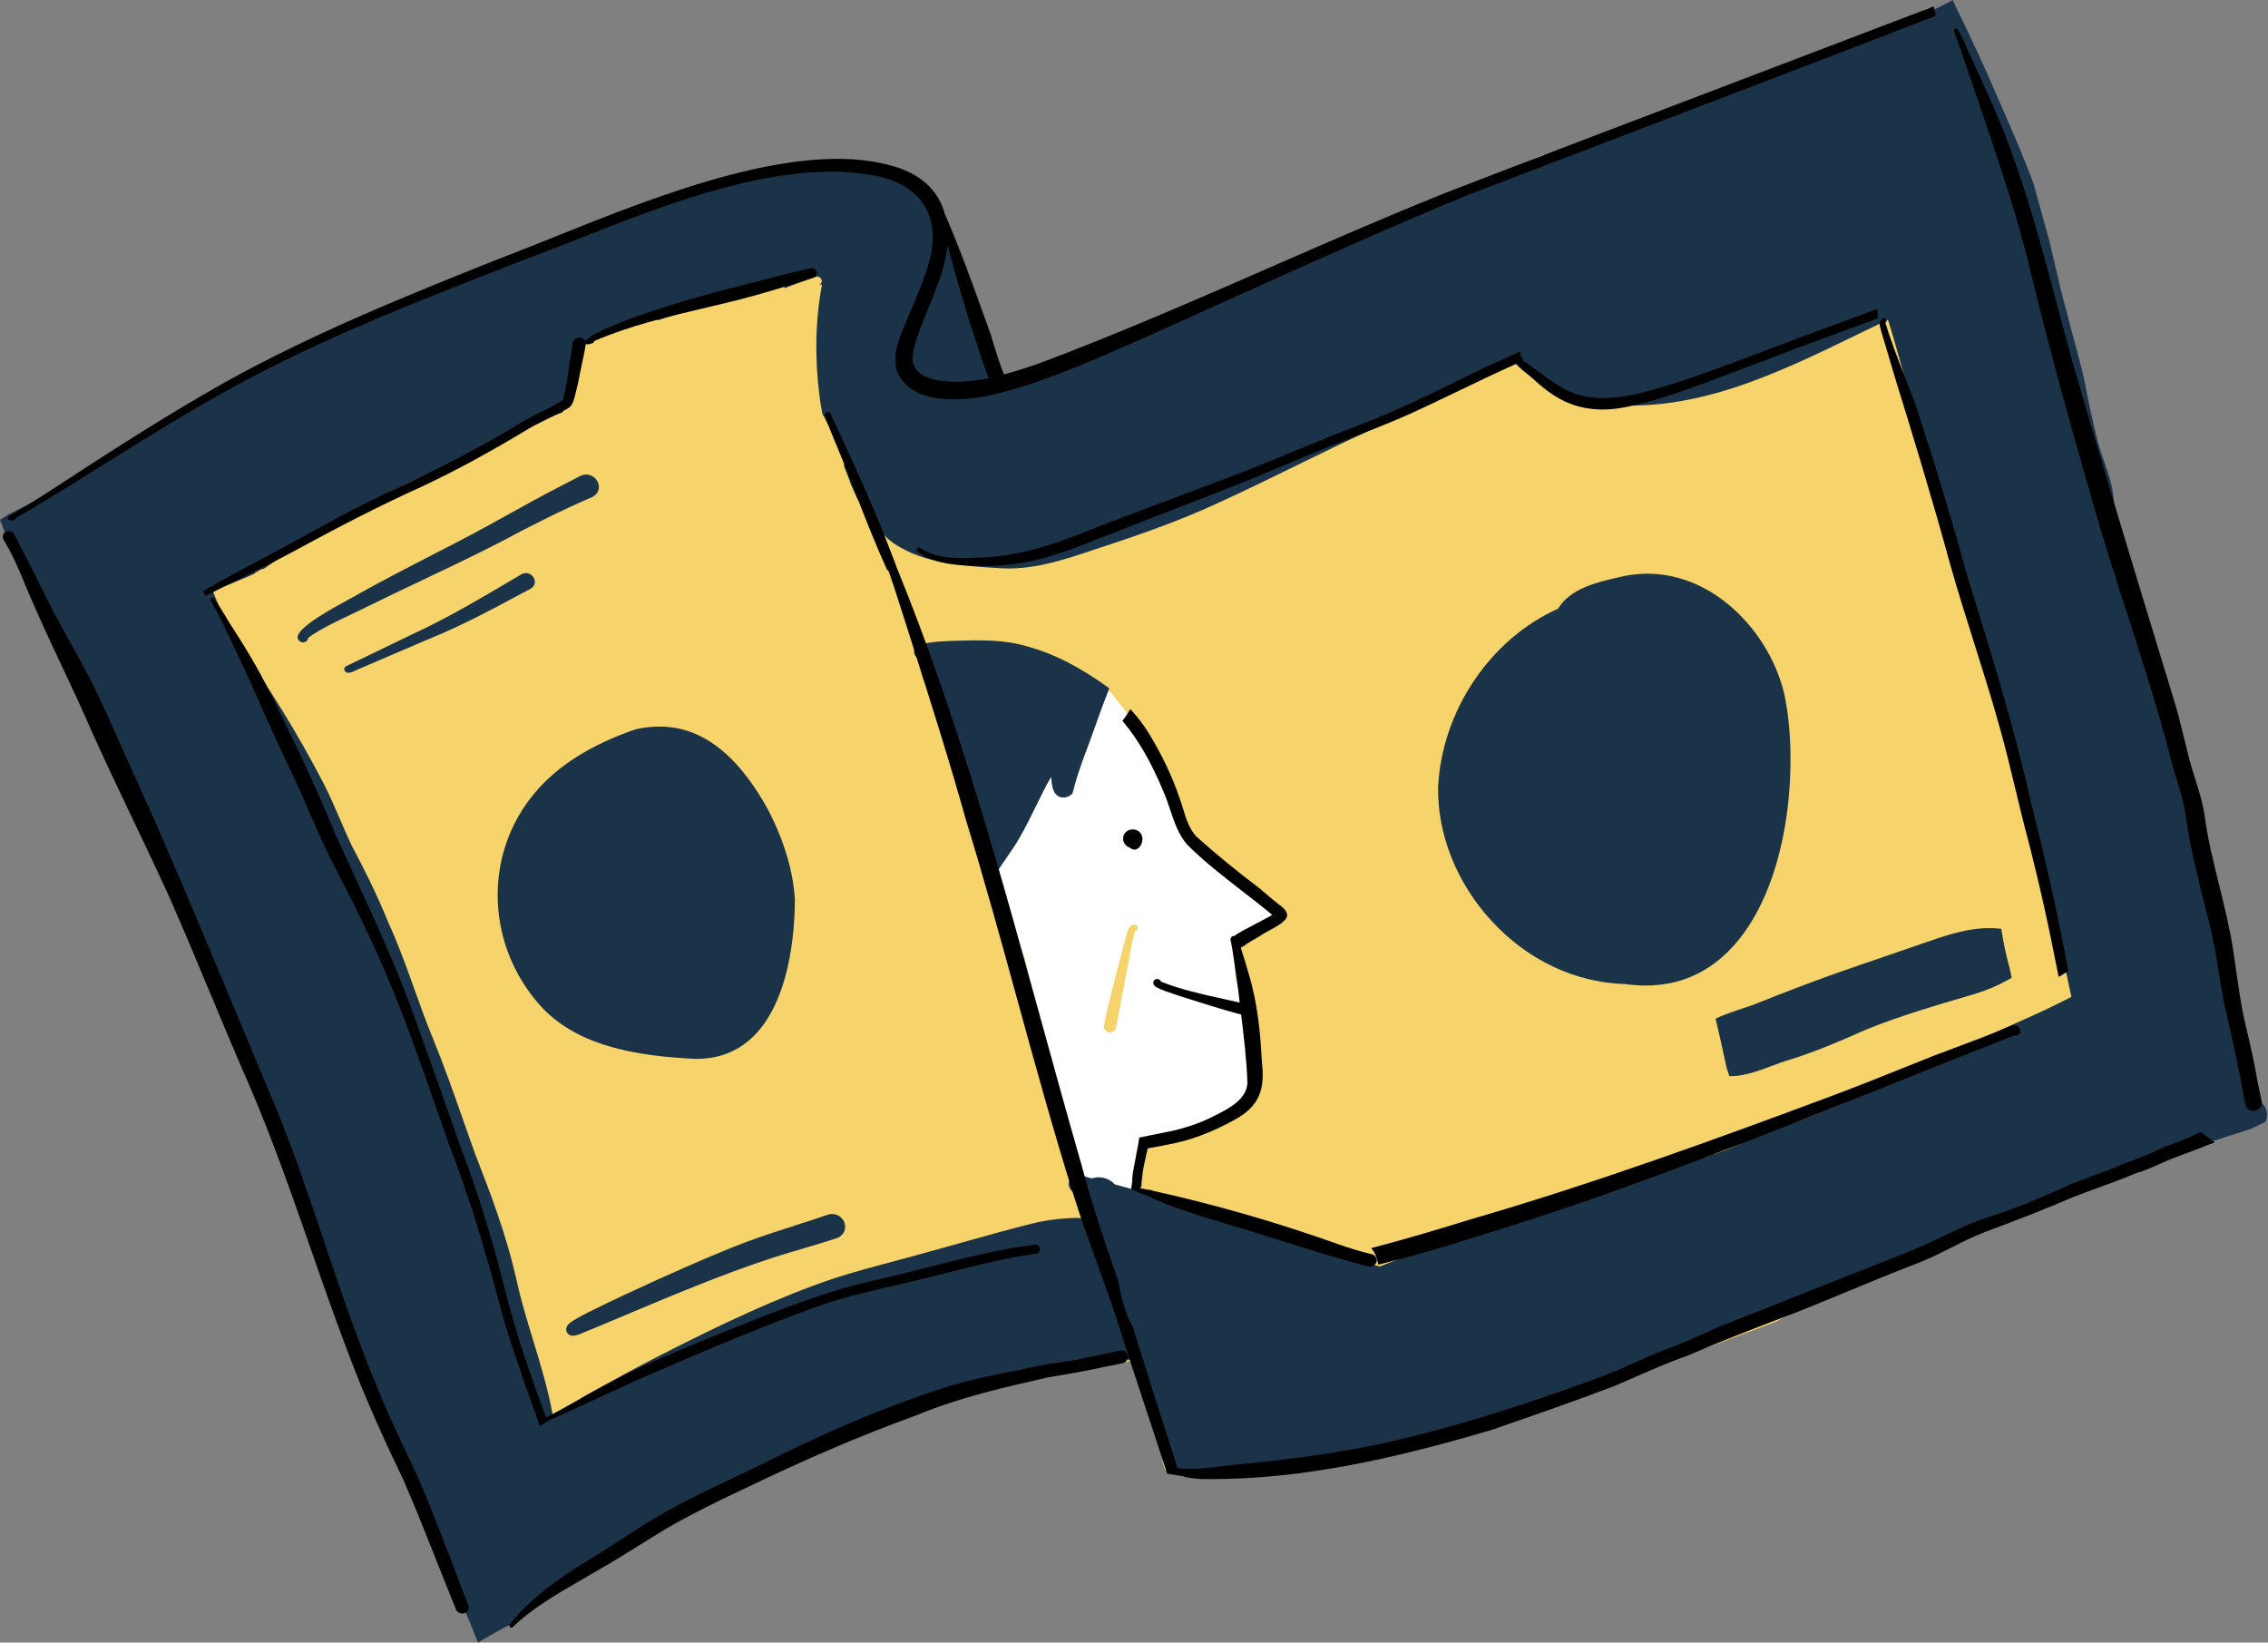
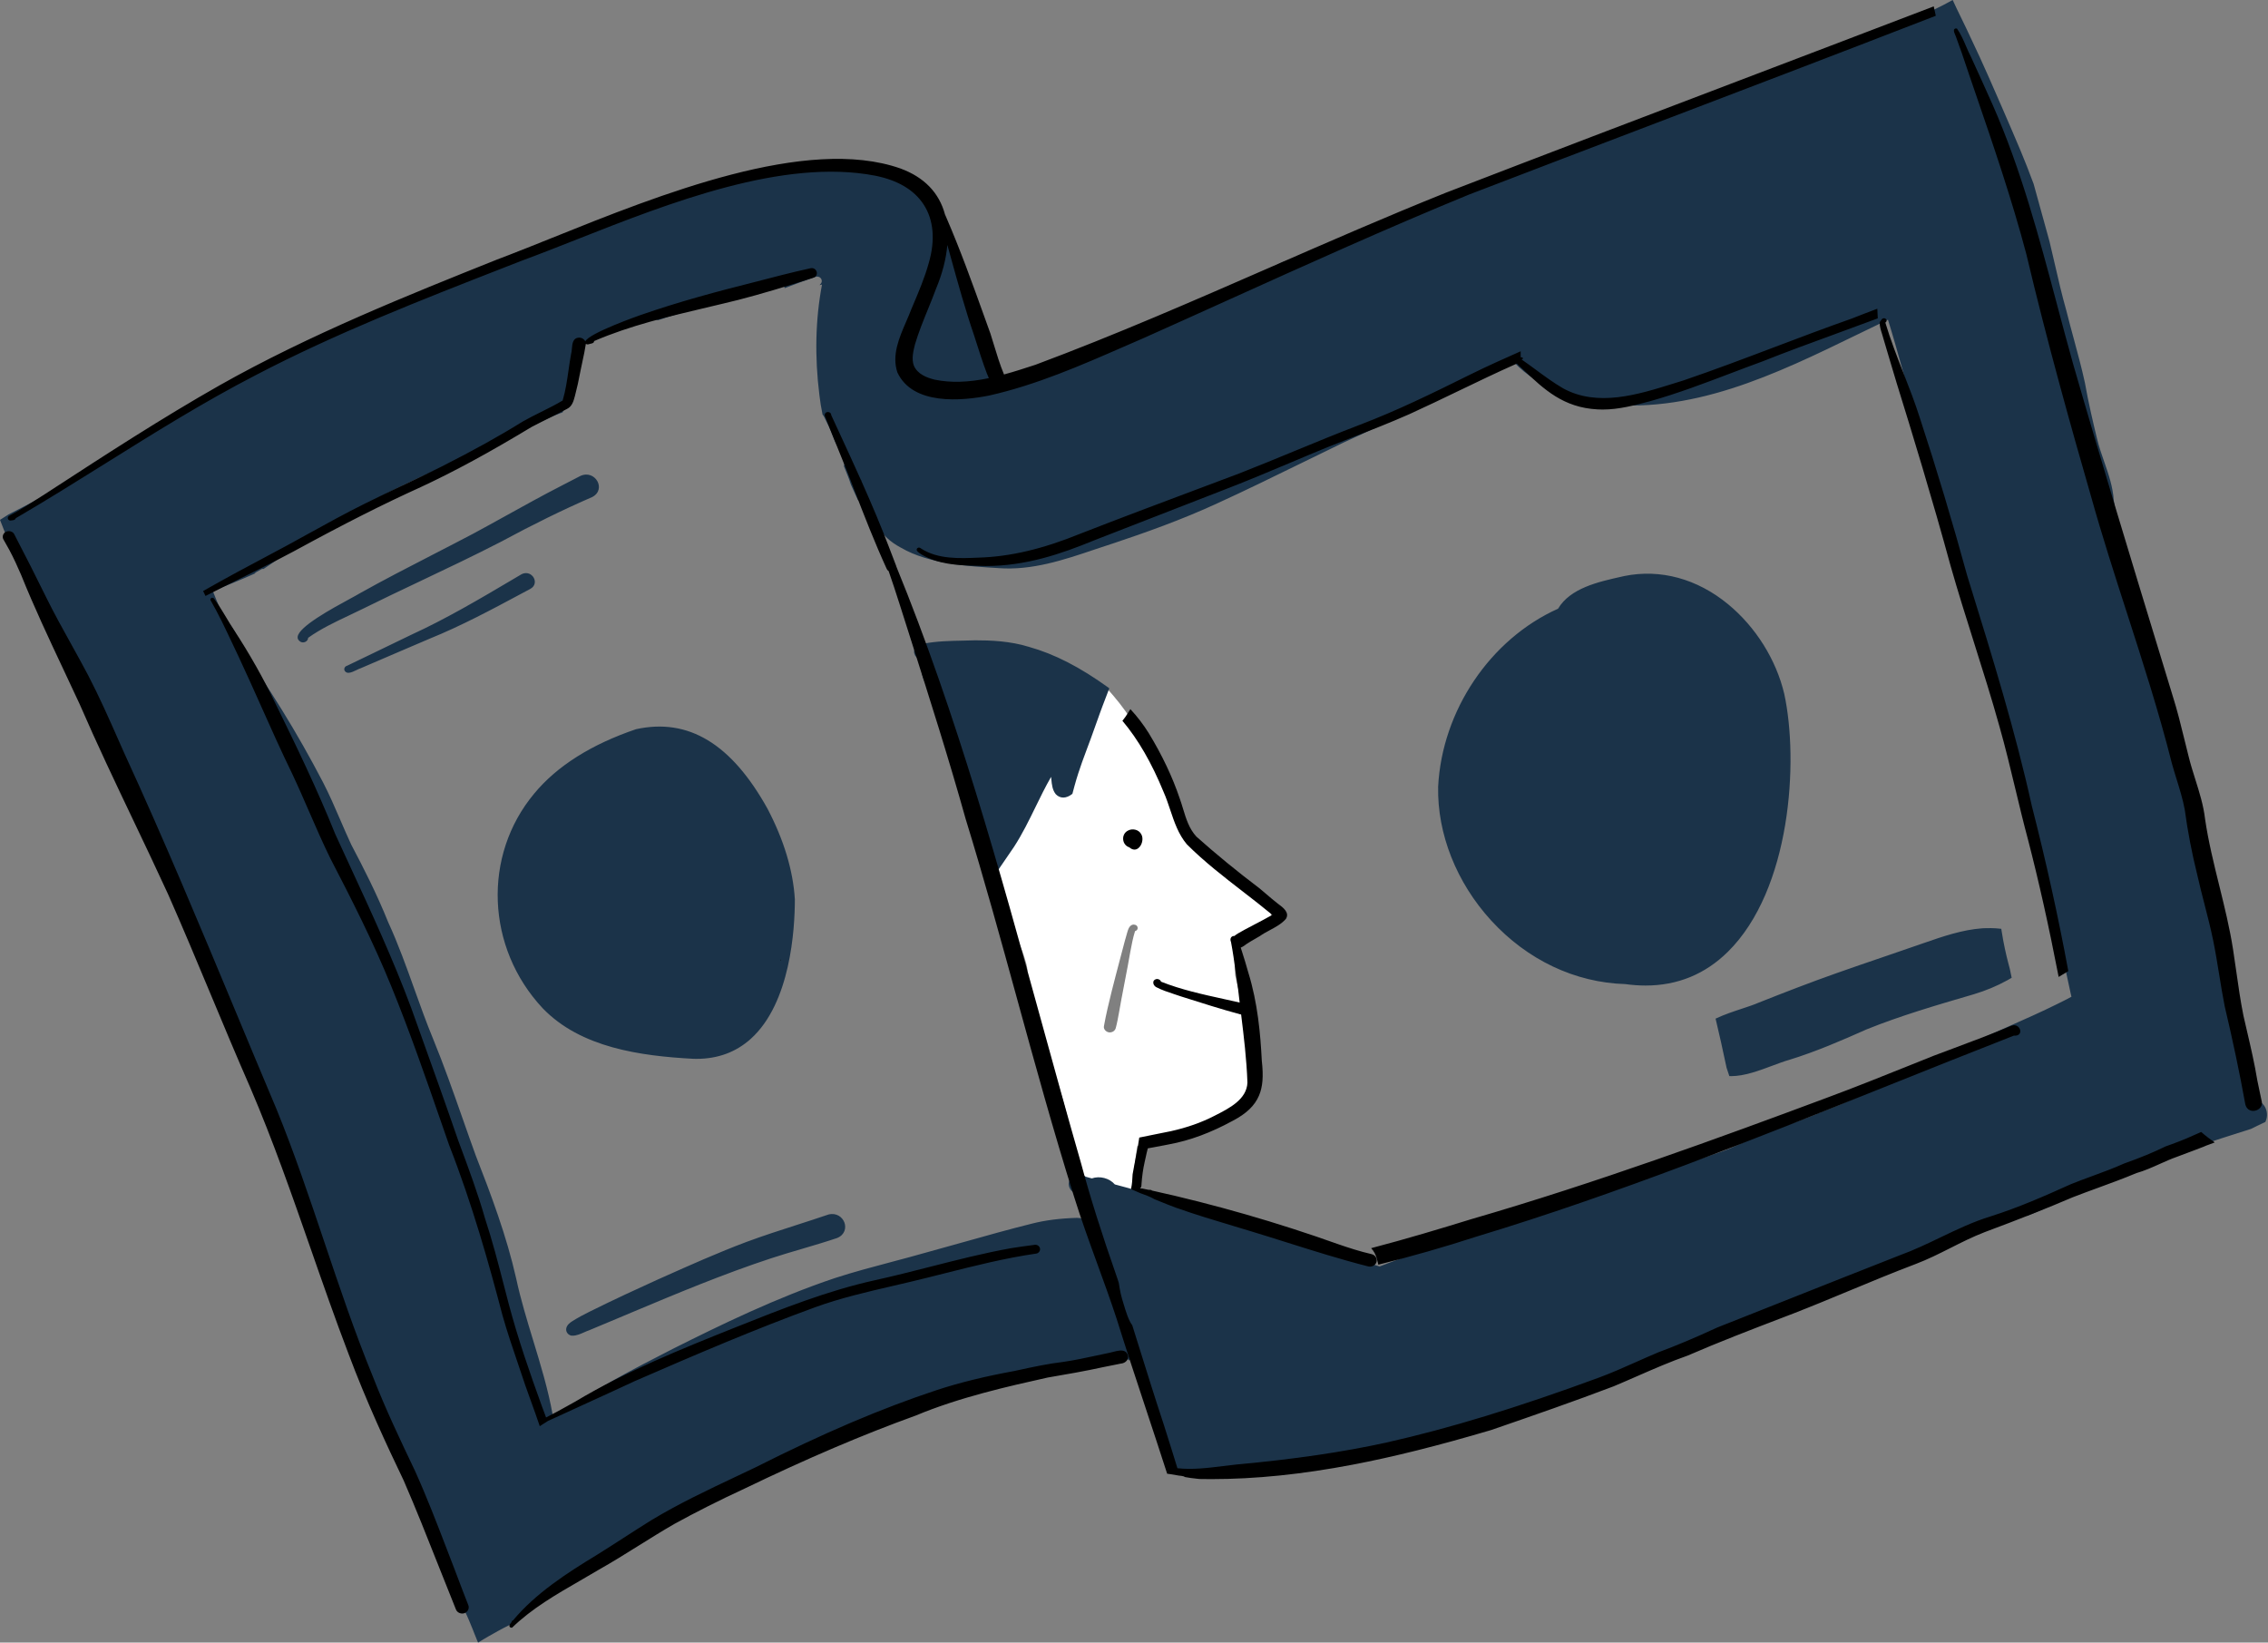
<svg xmlns="http://www.w3.org/2000/svg" fill="#000000" height="360.8" preserveAspectRatio="xMidYMid meet" version="1" viewBox="0.0 0.0 498.2 360.8" width="498.2" zoomAndPan="magnify">
  <rect x="0.0" y="0.0" width="498.2" height="360.8" fill="#808080" stroke="none" />
  <g id="change1_1">
-     <path d="M495.392,247.066l-2.082,0.733c-0.427,0.149-0.855,0.321-1.269,0.486c-0.237,0.095-0.474,0.189-0.712,0.281 l-0.542,0.207c-0.616,0.235-1.233,0.471-1.851,0.702c-1.773,0.663-3.547,1.332-5.315,2.005l-1.241,0.47 c-1.08,0.408-2.197,0.83-3.284,1.267c-0.238,0.096-0.478,0.189-0.717,0.283c-0.608,0.238-1.236,0.484-1.835,0.759l-2.373,1.096 c-0.11,0.043-0.21,0.083-0.308,0.12l-0.048,0.018l-0.051-0.01c-0.894-0.183-1.856,0.069-2.785,0.312l-0.139,0.037 c-0.741,0.195-1.507,0.396-2.255,0.611c-0.749,0.216-1.493,0.448-2.236,0.679c-0.691,0.215-1.382,0.43-2.078,0.633 c-1.417,0.413-2.826,0.886-4.266,1.377c-0.41,0.14-0.819,0.277-1.229,0.41c-0.889,0.199-1.78,0.482-2.743,0.867 c-0.096,0.036-0.185,0.071-0.273,0.113l-0.141,0.067c-0.803,0.408-1.41,1.108-1.698,1.911c-4.221,1.646-8.637,2.849-12.446,5.211 c-0.012,0.005-0.024,0.011-0.037,0.017c-9.593,2.423-17.871,7.87-27.35,10.652c-0.818,0.24-1.175,0.857-1.187,1.484 c-1.234,0.413-2.418,0.869-3.512,1.313c-5.303,2.14-10.333,4.598-15.447,7.14c-0.628,0.313-1.256,0.626-1.875,0.949l-0.336,0.171 c-0.457,0.231-0.929,0.47-1.324,0.76l-0.041,0.022c-0.497,0.189-0.993,0.381-1.489,0.574c-0.68,0.264-1.36,0.528-2.044,0.783 c-0.592,0.22-1.185,0.436-1.778,0.652c-0.753,0.275-1.507,0.549-2.257,0.832c-0.527,0.198-1.051,0.4-1.575,0.602 c-0.799,0.308-1.599,0.616-2.405,0.91c-1.237,0.452-2.481,0.893-3.723,1.334l-0.467,0.16c-0.64,0.211-1.302,0.43-1.939,0.674 c-0.241,0.092-0.482,0.189-0.723,0.284c-0.422,0.168-0.844,0.336-1.271,0.489c-0.615,0.191-1.228,0.363-1.841,0.536 c-0.487,0.137-0.974,0.274-1.459,0.42c-0.957,0.289-1.944,0.636-2.938,1.015c-0.362-0.264-0.839-0.402-1.405-0.296 c-5.176,0.969-9.41,4.155-14.249,5.943c-4.482,1.657-8.665,3.804-12.962,5.803c-0.568,0.062-1.161,0.078-1.79,0.041 c-1.066-0.064-1.61,0.654-1.641,1.426c-0.611-0.031-1.11-0.007-1.567,0.074c-0.01,0.004-0.032,0.007-0.054,0.01l-0.07,0.011 l-0.058-0.04c-1.286-0.894-2.923-0.506-4.369-0.163l-0.085,0.02c-0.536,0.13-1.078,0.288-1.602,0.441l-0.5,0.145 c-1.484,0.428-2.983,0.881-4.434,1.319l-0.885,0.268c-0.822,0.184-1.628,0.368-2.435,0.554c-0.633,0.146-1.268,0.29-1.902,0.435 c-1.064,0.242-2.129,0.484-3.191,0.735c-1.784,0.424-3.348,0.83-4.782,1.24c-0.912,0.26-1.824,0.519-2.735,0.784l-1.229,0.359 c-0.113,0.034-0.227,0.065-0.341,0.098c-0.356,0.1-0.724,0.204-1.06,0.344c-0.475,0.195-0.774,0.601-0.781,1.058 c0,0.138,0.028,0.282,0.081,0.416l0.073,0.185l-0.21,0.024c-1.165,0.137-2.348,0.26-3.518,0.368 c-2.014,0.236-4.063,0.542-6.045,0.838c-4.905,0.732-9.972,1.486-15.059,1.271c-3.343-0.065-6.628-0.264-9.765-0.591 c-0.128,0.351-0.27,0.661-0.432,0.945l-0.054,0.095l-0.417-0.05c-0.354-0.047-0.707-0.088-1.059-0.127 c-0.85-0.095-1.695-0.157-2.408-0.205c-0.419-0.029-0.837-0.052-1.256-0.075c-0.316-0.018-0.632-0.035-0.947-0.055 c-0.493-0.03-0.99-0.081-1.471-0.13c-0.299-0.031-0.599-0.061-0.9-0.088c-0.257-0.021-0.514-0.002-0.76,0.061l-0.138,0.035 l-0.059-0.121c-0.54-1.111-0.705-2.408-0.864-3.663c-0.1-0.783-0.202-1.592-0.396-2.322c-0.667-3.115-1.442-6.254-2.191-9.289 c-0.763-3.091-1.551-6.285-2.226-9.455c-0.679,0.421-1.463,0.721-2.337,0.894c-0.278,0.053-0.553,0.107-0.829,0.16l-0.213,0.042 l-0.059-0.037c-0.237-0.148-0.528-0.219-0.81-0.219c-0.297,0.005-0.609,0.09-0.91,0.171c-0.087,0.023-0.173,0.047-0.258,0.068 c-0.334,0.083-0.665,0.171-0.996,0.263c-0.53,0.151-1.059,0.305-1.587,0.465c-0.426,0.096-0.845,0.189-1.263,0.28l0.001,0.002 c-2.026,0.424-4.079,0.89-6.063,1.339l-1.629,0.369c-2.5,0.519-4.693,0.951-6.707,1.324c-2.098,0.392-4.333,0.813-6.557,1.275 c-4.56,0.951-8.662,1.891-12.54,2.873l-4.027,1.019c-0.608,0.156-1.222,0.337-1.816,0.513l-0.691,0.203 c-1.187,0.341-2.372,0.681-3.556,1.024c-0.682,0.198-1.368,0.43-2.031,0.654c-0.329,0.111-0.658,0.223-0.987,0.331 c-2.017,0.657-4.045,1.376-6.006,2.072l-0.472,0.167c-0.656,0.232-1.307,0.474-1.959,0.716c-0.326,0.122-0.653,0.243-0.98,0.363 c-0.331,0.122-0.657,0.258-0.983,0.393l-0.347,0.143c-0.169,0.069-0.338,0.135-0.508,0.201c-0.318,0.124-0.636,0.248-0.947,0.385 l-1.18,0.521c-0.724,0.32-1.449,0.639-2.17,0.962c-0.089,0.036-0.171,0.073-0.251,0.112c-0.718,0.323-1.427,0.646-2.133,0.979 c-1.011,0.474-2.022,0.952-3.028,1.434c-0.258,0.123-0.519,0.245-0.78,0.367c-0.885,0.413-1.8,0.841-2.633,1.341 c-0.567,0.342-0.999,0.843-1.25,1.448l-0.024,0.058l-1.701,0.786c-1.332,0.615-2.674,1.263-3.972,1.89l-0.933,0.45 c-1.321,0.636-2.633,1.337-3.901,2.015l-0.41,0.219c-0.051,0.029-0.108,0.059-0.164,0.089l-0.058,0.031 c-0.118,0.038-0.202,0.064-0.285,0.092c-0.695,0.244-1.317,0.497-1.9,0.771c-1.178,0.555-2.415,1.226-3.676,1.994l-3.801,2.315 l-0.089-0.047c-0.342-0.181-0.682-0.297-1.012-0.344c-0.44-0.062-0.941-0.041-1.307,0.055c-0.904,0.242-1.844,0.633-2.792,1.162 c-1.46,0.814-2.856,1.664-4.149,2.525l-2.456,1.641l-0.092-0.151c-0.401-0.657-0.91-1.177-1.555-1.589 c-0.534-0.341-1.148-0.576-1.876-0.721c-1.396-0.279-2.941-0.178-4.472,0.29c-2.399,0.737-4.575,2.52-5.968,4.89 c-0.624,1.064-0.321,2.407,0.705,3.125c0.936,0.653,2.265,0.634,3.161-0.048l0.38-0.291c0.677-0.518,1.378-1.055,2.096-1.537 c0.235-0.141,0.465-0.272,0.701-0.398l0.749-0.401l-0.534,0.634c-0.221,0.263-0.471,0.542-0.786,0.88l-0.342,0.342 c-0.334,0.336-0.681,0.683-1.037,1.011c-0.322,0.228-0.588,0.432-0.83,0.638c-0.305,0.264-0.531,0.587-0.69,0.938 c-2.721,0.715-5.026,2.006-5.126,4.323c-0.531,0.361-1.153,0.788-1.765,1.227c-0.86,0.617-1.72,1.26-2.552,1.881l-0.459,0.343 c-0.21,0.114-0.398,0.217-0.586,0.319c-0.664,0.313-1.294,0.735-1.904,1.142l-0.056,0.037c-0.795,0.415-1.698,0.89-2.549,1.396 c-0.303,0.181-0.607,0.364-0.908,0.547l-0.162,0.099l-0.081-0.164c-0.035-0.07-0.067-0.138-0.099-0.208 c-2.616-5.519-5.071-10.969-7.294-16.195c-2.443-5.746-4.845-11.369-7.382-16.982c-2.149-4.755-4.68-10.363-7.151-15.906 c-0.52-1.268-1.037-2.533-1.555-3.797c-1.755-4.292-3.57-8.731-5.411-13.072c-2.015-4.746-4.004-9.56-5.912-14.308l-0.018-0.043 l0.011-0.045c0.07-0.298,0.114-0.607,0.133-0.918c0.052-1.038-0.228-2.091-0.479-2.893c-0.267-0.864-0.505-1.564-0.751-2.205 c-0.462-1.206-0.981-2.47-1.63-3.978c-1.053-2.439-2.205-4.791-3.492-7.394c-0.382-0.771-0.765-1.537-1.147-2.304 c-1.32-3.709-2.687-7.453-4.009-11.074c-0.64-1.754-1.28-3.507-1.917-5.261c-1.874-5.161-3.739-10.614-5.844-17.085v0.007 l-0.328-1.016c-0.972-3.016-1.858-5.734-2.846-8.47c-0.945-2.609-1.932-5.176-2.863-7.581l-0.061-0.157 c-1.107-2.864-2.251-5.825-3.503-8.687c-1.327-3.041-2.733-6.104-3.947-8.737c-0.92-1.994-1.876-4.014-2.8-5.968 c-0.42-0.887-0.84-1.775-1.258-2.663c-0.836-1.775-1.658-3.554-2.481-5.335c-0.457-0.988-0.914-1.977-1.373-2.965 c-1.283-2.758-2.641-5.611-4.034-8.48c-0.753-1.548-1.458-2.93-2.156-4.226c-0.6-1.113-1.256-2.224-1.889-3.297l-0.427-0.724 c-1.097-1.865-2.253-3.742-3.371-5.557c-0.533-0.865-1.065-1.729-1.593-2.595c-1.276-2.093-2.974-4.843-4.794-7.549 c-1.707-2.543-3.553-5.267-5.486-7.952c-0.656-0.91-1.302-1.85-1.927-2.758c-0.492-0.715-0.984-1.431-1.486-2.141 c-0.808-1.761-1.594-3.5-2.381-5.239l-0.04-0.089l0.066-0.073c0.5-0.55,0.97-1.037,1.349-1.428l0.216-0.223 c4.43-4.117,9.776-8.878,15.883-13.02c8.94-6.138,18.804-11.482,27.508-16.198c1.792-0.912,3.578-1.826,5.364-2.741 c9.906-5.074,20.149-10.32,30.688-14.597c2.441-0.925,4.959-1.759,7.394-2.565c3.332-1.103,6.776-2.244,10.054-3.629 c2.295-0.964,4.621-1.965,6.87-2.933c5.55-2.389,11.288-4.859,17.067-6.994c3.033-1.05,6.091-2.175,9.049-3.263 c6.287-2.312,12.787-4.703,19.394-6.503c6.891-2.132,13.611-3.09,19.97-2.854c9.921,0.139,18.43,3.798,23.34,10.04 c2.371,3.32,2.883,7.808,1.57,13.725l-0.085,0.452c-0.349,1.875-0.711,3.813-1.504,5.636c-0.097,0.223-0.202,0.443-0.308,0.663 l-0.062,0.13c0.158,0.879,0.231,1.816,0.301,2.722c0.095,1.231,0.185,2.394,0.473,3.374c0.42,0.659,0.759,1.373,1.008,2.121 c0.934,0.219,1.95,0.385,3.019,0.497c1.495,0.084,3.095,0.066,4.748-0.052l0.102-0.007l0.054,0.081 c0.12,0.182,0.298,0.325,0.515,0.414c0.423,0.171,0.91,0.19,1.38,0.207l0.283,0.012c0.192,0.01,0.385,0.015,0.578,0.021 c0.156,0.005,0.312,0.009,0.468,0.016c1.174,0.056,2.377-0.034,3.65-0.223l0.041-0.006c0.628-0.094,1.278-0.192,1.897-0.336 c0.423-0.098,0.841-0.194,1.19-0.377l0.088-0.038c0.297-0.066,0.689-0.156,1.078-0.264c0.887-0.241,1.775-0.483,2.663-0.725 c2.432-0.661,4.821-1.364,7.259-2.085c2.361-0.698,4.803-1.42,7.208-2.253l0.485-0.168c1.041-0.36,2.117-0.732,3.152-1.147 l0.394-0.156c0.438-0.173,0.891-0.353,1.328-0.544c0.23-0.102,0.463-0.202,0.696-0.302c0.457-0.196,0.929-0.398,1.378-0.617 l1.931-0.94c0.382-0.187,0.761-0.402,1.127-0.61c0.187-0.106,0.373-0.212,0.56-0.314c0.157-0.085,0.308-0.178,0.459-0.271 l0.179-0.11c0.106-0.065,0.216-0.129,0.326-0.193c0.213-0.124,0.432-0.253,0.631-0.393c0.09-0.063,0.181-0.124,0.273-0.185 c0.171-0.114,0.342-0.228,0.5-0.353c0.35-0.271,0.694-0.546,1.031-0.829l0.078-0.058l0.842-0.323 c1.304-0.471,2.609-0.934,3.917-1.397c0.638-0.227,1.281-0.443,1.924-0.66c0.661-0.223,1.323-0.445,1.98-0.68 c0.202-0.072,0.405-0.143,0.609-0.213c0.418-0.145,0.85-0.294,1.264-0.458l2.36-0.945c1.102-0.441,2.263-0.918,3.653-1.5 c1.372-0.577,2.62-1.144,3.816-1.732l0.886-0.435l0.086,0.069c0.837,0.666,1.985,0.856,3.146,0.519l0.135-0.039 c0.269-0.08,0.548-0.161,0.812-0.264c2.472-0.953,4.856-2.121,7.086-3.236l1.398-0.699c1.731-0.866,3.463-1.733,5.201-2.585 l1.911-0.938c1.719-0.843,3.439-1.686,5.151-2.543c1.776-0.89,3.563-1.829,5.291-2.736l1.233-0.647 c0.588-0.308,1.178-0.614,1.767-0.92c2.124-1.102,4.32-2.24,6.407-3.464l0.042-0.018c0.337-0.091,0.675-0.178,1.013-0.264 c0.996-0.178,1.968-0.331,2.905-0.457c0.042-0.006,0.054-0.022,0.061-0.036c0.014-0.033,0.004-0.082-0.023-0.114 c-0.023-0.027-0.053-0.039-0.092-0.031c-0.926,0.124-1.686,0.24-2.391,0.366l-0.536,0.096l0.431-0.391 c0.747-0.283,1.482-0.562,2.216-0.845l1.699-0.658c3.637-1.41,7.397-2.867,11.064-4.37c3.445-1.413,7.079-2.898,10.757-4.373 c0.349,0.841,1.345,1.437,2.385,0.805c9.105-5.528,19.612-8.258,29.386-12.513c9.496-4.133,20.16-5.763,29.256-10.678 c0.301,0.027,0.624-0.019,0.956-0.177c2.096-0.999,4.07-2.202,6.165-3.201c0.104-0.049,0.192-0.106,0.275-0.165 c0.633-0.224,1.264-0.457,1.878-0.689c0.31-0.117,0.62-0.234,0.93-0.35l0.979-0.362c0.841-0.31,1.683-0.62,2.517-0.945 c3.42-1.324,6.036-2.359,8.482-3.356c0.46-0.186,0.905-0.385,1.323-0.573l0.166-0.075l0.064,0.163 c0.442,1.129,0.955,2.313,1.666,3.839c0.588,1.263,1.268,2.513,1.926,3.722c0.328,0.602,0.656,1.204,0.974,1.81 c0.754,1.441,1.55,3.015,2.428,4.796l0.011-0.005c0.001,0,0.001,0.001,0.001,0.001l0.001,0.002c0.954,2.033,1.94,4.136,2.8,6.25 c1,2.453,2.04,4.94,3.045,7.345c1.256,3.007,2.556,6.116,3.792,9.19c1.169,2.909,2.318,5.803,3.417,8.601l0.443,1.125 c0.945,2.398,1.921,4.878,2.806,7.342c0.014,0.037,0.027,0.076,0.041,0.115l0.107,0.306l-0.001,0 c0.098,0.276,0.194,0.553,0.286,0.829c0.907,2.673,1.864,5.421,2.925,8.401c0.58,1.633,1.19,3.276,1.729,4.724 c0.084,0.655,0.165,1.278,0.254,1.899c0.268,1.875,0.58,3.622,0.952,5.34c0.341,1.588,0.829,3.239,1.451,4.907l0.951,2.549 c0.348,0.931,0.754,1.85,1.141,2.704c0.212,0.468,0.435,0.887,0.682,1.283l0.109,0.204c0.029,0.41,0.06,0.82,0.1,1.23 c0.172,1.899,0.367,4.05,0.799,6.133c0.394,1.909,0.918,3.822,1.604,5.847l0.018,0.053l-0.022,0.052 c-0.206,0.493-0.316,1.013-0.326,1.545c-0.008,0.428,0.061,0.865,0.126,1.287c0.067,0.433,0.139,0.866,0.21,1.298l0.079,0.476 c0.212,1.285,0.452,2.742,0.751,4.141c0.623,2.89,1.253,5.496,1.927,7.968c0.358,1.317,0.76,2.594,1.174,3.895 c0.424,1.336,0.906,2.624,1.321,3.707c0.905,4.601,2.015,10.011,3.438,15.441c0.667,2.553,1.4,5.215,2.179,7.914 c0.189,0.664,0.383,1.327,0.579,1.99l0.047,0.156c0.069,0.234,0.14,0.464,0.21,0.695l0.047,0.155 c0.958,3.131,1.921,5.847,2.943,8.302c0.253,0.686,0.688,1.307,1.26,1.803l0.034,0.029l0.07,0.225 c0.261,0.838,0.522,1.674,0.774,2.509c1.929,6.439,3.728,12.88,5.347,19.146c0.768,2.968,1.52,5.991,2.246,8.915 c0.827,3.324,1.68,6.762,2.564,10.133c0.098,0.579,0.205,1.144,0.312,1.709c0.058,0.304,0.116,0.608,0.172,0.912 c0.063,0.341,0.123,0.683,0.183,1.025c0.109,0.62,0.219,1.239,0.341,1.856l0.249,1.26c0.302,1.533,0.615,3.119,0.953,4.67 l0.147,0.67c0.488,2.819,0.992,5.727,1.512,8.581c0.576,3.164,1.292,6.462,2.126,9.801c0.578,2.325,1.111,4.198,1.676,5.896 l0.041,0.408l0.002,0.02l0.033,0.371c0.052,0.593,0.105,1.187,0.141,1.782c0.024,0.347,0.041,0.696,0.058,1.044 c0.022,0.446,0.043,0.892,0.08,1.335v0.001c0.037,0.464,0.076,0.926,0.123,1.39L495.392,247.066z M60.851,243.64l-0.151,0.067 l0.015,0.03l0,0.001l0.035,0.066l0.295-0.148l-0.042-0.083L60.851,243.64z" fill="#f6d46b" />
-   </g>
+     </g>
  <g id="change2_1">
    <path d="M278.567,199.46c0.173-1.59-1.052-2.852-3.643-3.752c-0.464-0.351-0.922-0.753-1.364-1.141 c-0.998-0.875-2.029-1.78-3.294-2.278l-0.221-0.392l-0.03-0.038c-0.686-0.636-1.431-1.227-2.151-1.798 c-1.155-0.917-2.35-1.865-3.328-3.026c-0.789-0.731-1.543-1.536-2.273-2.315c-1.067-1.139-2.17-2.316-3.415-3.3l-0.008-0.024 c-0.012-0.038-0.024-0.076-0.036-0.107c-3.065-9.304-6.942-19.942-14.199-28.423c-4.124-5.038-7.268-4.867-8.426-4.562 c-1.23,0.325-2.113,1.239-2.273,2.343c-0.732,0.346-1.322,0.907-1.676,1.593c-2.034,0.391-3.834,1.397-5.082,2.841 c-0.483,0.079-0.97,0.186-1.487,0.327c-3.262,0.899-5.794,3.733-6.324,7.068c-0.64,0.311-1.2,0.714-1.667,1.201 c-1.194,1.247-1.729,2.901-1.494,4.583l-0.074-0.042l0.097,0.366c0.531,1.999,1.006,4.047,1.464,6.028 c0.432,1.866,0.879,3.794,1.373,5.682c-5.138,4.449,0.214,16.503,3.761,24.492c0.728,1.641,1.358,3.057,1.78,4.159 c0.141,0.373,0.263,0.752,0.402,1.192c0.337,1.06,0.656,2.061,0.717,3.007c-0.705,1.428-0.293,2.956,0.105,4.433 c0.096,0.356,0.191,0.707,0.269,1.057c0.705,2.637,1.573,5.502,2.65,8.754c0.304,1.002,0.572,2.041,0.831,3.046 c0.549,2.127,1.116,4.326,2.079,6.385c0.476,0.691,0.947,1.467,1.173,2.479c1.055,3.346,1.856,6.828,2.63,10.196 c0.575,2.502,1.17,5.089,1.87,7.622c0.226,0.645,0.348,1.351,0.467,2.033c0.203,1.171,0.413,2.38,1.147,3.382 c0.046,0.26,0.082,0.534,0.119,0.814c0.206,1.555,0.439,3.314,2.325,3.808c0.002,0.144,0.005,0.289,0.009,0.433 c0.017,0.694,0.04,1.643,0.479,2.369c0.673,1.003,1.606,1.556,2.628,1.556c0.832,0,1.642-0.375,2.222-1.027 c0.669-0.752,0.947-1.78,0.771-2.836c0.645-0.326,1.072-0.926,1.1-1.561c0.052-1.18,0.048-2.381,0.045-3.542l-0.001-0.399 c0.26-3.809,0.772-7.545,1.197-10.407c0.567,0.087,1.153,0.143,1.746,0.168c5.018,0.132,9.603-2.467,13.646-4.772l0.231-0.137 c6.108-1.8,8.465-4.274,10.09-10.587c0.445-1.595,0.216-3.07-0.647-4.157c-0.197-1.18-0.362-2.384-0.522-3.549 c-0.27-1.965-0.549-3.998-0.99-5.976c-0.279-1.321-0.622-2.652-0.953-3.939c-0.38-1.475-0.772-3-1.068-4.498 c-0.065-0.653-0.079-1.331-0.093-2.049c-0.03-1.508-0.062-3.065-0.601-4.345c1.342-0.004,2.545-0.633,3.339-1.755l0.121-0.047 c0.662-0.258,1.288-0.501,1.822-0.643c1.392-0.183,2.507-0.982,3.06-2.192C279.557,202.019,279.394,200.569,278.567,199.46z M249.861,204.093l-0.01,0.019c-0.024,0.054-0.058,0.107-0.102,0.159c-0.067,0.08-0.15,0.145-0.274,0.206 c-0.02,0.01-0.04,0.02-0.062,0.028l-0.111,0.037v0.083l-0.005,0.014c-0.43,1.374-0.7,2.809-0.962,4.197l-0.12,0.642 c-0.147,0.853-0.301,1.706-0.459,2.558l-0.737,3.864c-0.217,1.122-0.434,2.244-0.644,3.366l-0.003-0.001 c-0.189,1.06-0.38,2.121-0.571,3.181c-0.188,1.047-0.401,2.235-0.71,3.381c-0.087,0.321-0.313,0.605-0.622,0.777 c-0.205,0.114-0.435,0.169-0.684,0.173l-0.116-0.007c-0.609-0.058-1.142-0.553-1.189-1.103c-0.007-0.08-0.003-0.161,0.011-0.239 c0.477-2.657,1.111-5.276,1.719-7.731c0.28-1.13,0.573-2.258,0.868-3.386l0.475-1.813c0.194-0.736,0.388-1.471,0.58-2.207 c0.164-0.624,0.329-1.248,0.494-1.872l0.439-1.665c0.152-0.575,0.324-1.185,0.544-1.917l0.023-0.077 c0.149-0.492,0.303-1.002,0.664-1.365c0.147-0.147,0.379-0.268,0.582-0.3c0.025-0.004,0.05-0.006,0.078-0.006 c0.045,0,0.097,0.005,0.168,0.012c0.015,0.001,0.031,0.002,0.045,0.005c0.079,0.015,0.157,0.034,0.252,0.062 c0.047,0.014,0.091,0.032,0.133,0.056C249.851,203.392,249.987,203.782,249.861,204.093z" fill="#ffffff" />
  </g>
  <g id="change3_1">
    <path d="M441.87,214.668l0.023,0.107l-0.314,0.18c-0.226,0.129-0.45,0.258-0.671,0.386 c-2.238,1.237-4.703,2.265-7.329,3.055l-0.59,0.172c-7.606,2.226-15.471,4.527-22.915,7.521c-5.61,2.497-11.137,4.891-16.992,6.7 c-1.183,0.334-2.463,0.813-3.818,1.32c-2.846,1.064-6.072,2.271-8.981,2.271c-0.096,0-0.191-0.001-0.287-0.004l-0.118-0.004 l-0.036-0.105c-0.2-0.586-0.395-1.173-0.587-1.761l-0.06-0.299c-0.375-1.81-0.767-3.617-1.165-5.371 c-0.284-1.24-0.572-2.48-0.861-3.72l-0.316-1.363l0.115-0.055c1.797-0.851,3.856-1.532,5.672-2.133 c1.38-0.456,2.682-0.887,3.689-1.33c5.449-2.157,11.294-4.435,17.154-6.497c3.252-1.155,6.575-2.287,9.788-3.383 c2.64-0.9,5.37-1.83,8.045-2.768c0.435-0.149,0.869-0.3,1.304-0.451c4.123-1.43,8.386-2.909,12.847-3.232 c1.119-0.048,2.581-0.078,4.018,0.103l0.125,0.016l0.028,0.174c0.021,0.128,0.041,0.254,0.06,0.381 c0.385,2.473,0.91,4.957,1.558,7.381l0.233,0.88l0.125,0.59C441.697,213.843,441.783,214.256,441.87,214.668z M497.645,246.396 l-0.024,0.053l-0.056,0.026c-0.589,0.274-1.175,0.548-1.761,0.83c-0.438,0.212-0.872,0.432-1.3,0.654 c-1.479,0.465-2.925,0.93-4.372,1.395c-0.723,0.232-1.447,0.465-2.171,0.695c-3.341,1.073-6.743,2.195-10.399,3.43 c-0.941,0.317-1.884,0.629-2.827,0.942c-1.535,0.509-3.124,1.036-4.678,1.575c-0.455,0.138-0.906,0.299-1.344,0.455l-0.354,0.126 c-1.231,0.437-2.22,0.811-3.112,1.177c-1.191,0.461-2.168,0.863-3.077,1.264c-0.633,0.282-1.268,0.564-1.902,0.843 c-0.469,0.199-0.938,0.398-1.408,0.594l-0.159,0.067c-0.246,0.103-0.492,0.208-0.739,0.316l-0.055,0.024 c-0.325,0.141-0.632,0.274-0.905,0.468c-0.092,0.066-0.178,0.134-0.256,0.209l-0.041,0.029l-0.377,0.192 c-1.252,0.636-2.501,1.271-3.748,1.914c-0.475,0.245-0.952,0.488-1.431,0.731c-0.846,0.43-1.695,0.863-2.535,1.308 c-0.594,0.239-1.171,0.474-1.746,0.71l-0.779,0.318c-0.278,0.113-0.565,0.231-0.852,0.348c-0.241-0.158-0.535-0.267-0.893-0.289 c-4.903-0.297-9.186,1.528-13.187,4.018c-4.07,2.534-8.124,6.039-13.187,6.546c-0.795,0.08-1.299,0.562-1.513,1.128 c-0.101,0.035-0.205,0.071-0.305,0.106c-1.297,0.455-2.572,0.952-3.767,1.423c-2.955,1.17-5.841,2.397-8.274,3.444l-9.126,3.918 c-0.46,0.196-0.92,0.392-1.38,0.588c-1.078,0.458-2.193,0.932-3.279,1.416c-1.119,0.5-2.238,0.999-3.356,1.496l-0.043,0.019 l-0.047-0.004c-0.117-0.012-0.233-0.013-0.356-0.012c-0.252,0.009-0.5,0.07-0.764,0.135c-0.078,0.02-0.157,0.039-0.234,0.057 c-0.318,0.072-0.631,0.154-0.944,0.236l-0.178,0.047c-0.613,0.16-1.229,0.365-1.826,0.564l-0.215,0.072 c-1.226,0.406-2.513,0.872-4.175,1.511c-1.313,0.503-2.63,1.06-4.027,1.703l-0.458,0.179c-0.274,0.107-0.547,0.214-0.818,0.321 l-0.233,0.092v-0.001c-0.136,0.056-0.272,0.114-0.407,0.172l-3.066,1.277c-0.503,0.209-1.006,0.419-1.507,0.632l-0.319,0.137 c-1.452,0.622-2.901,1.243-4.343,1.878c-2.747,0.833-5.223,1.598-7.589,2.348l-0.806,0.258c-0.218,0.064-0.424,0.124-0.618,0.217 c-0.223,0.107-0.428,0.258-0.626,0.461c-0.364,0.365-0.508,0.828-0.398,1.272l0.029,0.118l-0.115,0.056 c-0.288,0.142-0.573,0.284-0.857,0.428c-0.176,0.091-0.352,0.179-0.531,0.268c-1.04,0.377-2.059,0.749-3.079,1.123 c-0.667,0.244-1.335,0.488-2.003,0.732l-1.78,0.648c-1.78,0.65-3.561,1.299-5.345,1.94c-0.896,0.323-1.796,0.639-2.696,0.956 l-1.797,0.634c-1.044,0.37-2.124,0.754-3.199,1.106l-0.077,0.025l-0.068-0.041c-0.023-0.013-0.048-0.028-0.075-0.039 c-0.347-0.154-0.724-0.3-1.14-0.329c-0.465-0.031-0.878-0.035-1.264-0.015c-0.734,0.045-1.555,0.182-2.511,0.421 c-0.342,0.086-0.685,0.17-1.029,0.255c-0.343,0.084-0.686,0.168-1.028,0.254c-0.512,0.124-1.028,0.28-1.528,0.432l-0.267,0.081 c-0.444,0.134-0.89,0.266-1.335,0.399l-0.759,0.226c-1.005,0.301-2.069,0.63-3.451,1.069c-0.596,0.189-1.193,0.376-1.791,0.563 c-0.652,0.204-1.305,0.407-1.956,0.615v0.001c-0.408,0.13-0.817,0.26-1.228,0.392v-0.001l-0.872,0.28l-0.001-0.001 c-0.058,0.02-0.117,0.039-0.176,0.059l-0.163,0.055c-2.579,0.871-5.183,1.8-7.703,2.697l-1.15,0.409 c-0.647,0.148-1.27,0.29-1.896,0.435c-0.246,0.058-0.495,0.115-0.745,0.171l-0.227,0.012c-0.563,0.021-1.111,0.072-1.718,0.132 c-0.198,0.02-0.398,0.037-0.596,0.055c-0.436,0.039-0.887,0.08-1.323,0.14c-1.399,0.195-2.903,0.409-4.419,0.653 c-0.681,0.11-1.361,0.226-2.04,0.342c-1.788,0.305-3.633,0.615-5.476,0.814c-0.275-0.31-0.692-0.519-1.255-0.519 c-4.894,0.002-9.758,0.076-14.498,1.338c-0.609,0.162-0.962,0.536-1.113,0.97c-0.401-0.017-0.801-0.033-1.199-0.054l-0.585-0.055 c-1.495-0.138-3.042-0.28-4.393-0.932c-0.442-0.214-0.905-0.454-1.306-0.758c-1.377-0.407-2.462-1.316-2.982-2.495 c-0.476-1.075-0.776-2.153-0.892-3.203c-0.071-0.637-0.107-1.284-0.142-1.909l-0.033-0.574c-2.018-1.95-2.54-4.614-3.045-7.191 c-0.051-0.262-0.102-0.523-0.155-0.781c-0.939-2.855-1.655-5.823-2.348-8.693c-0.215-0.89-0.431-1.786-0.655-2.685 c0.047,0.956-0.082,1.902-0.545,2.787c-0.073,0.14-0.156,0.279-0.247,0.41l-0.104,0.152l-0.146-0.118 c-0.176-0.141-0.387-0.227-0.609-0.247c-0.246-0.023-0.494,0.01-0.758,0.045l-0.757,0.099c-0.407,0.056-0.816,0.114-1.222,0.187 l-0.24,0.043c-0.361,0.063-0.734,0.128-1.082,0.232c-0.264,0.077-0.47,0.153-0.667,0.247c-0.059,0.03-0.115,0.065-0.163,0.104 l-0.036,0.029l-0.296,0.046c-0.727,0.122-1.363,0.245-1.942,0.375c-0.36,0.083-0.718,0.166-1.076,0.254l-0.124,0.03 c-0.2,0.048-0.401,0.097-0.598,0.157l-0.05,0.007c-2.709,0.023-5.415,0.261-7.705,0.491c-4.911,0.608-10.481,1.298-15.726,2.73 c-11.864,3.373-23.209,8.465-34.181,13.388c-2.181,0.979-4.36,1.957-6.543,2.921c-11.308,4.98-21.718,11.113-30.41,16.455 c-1.537,0.722-2.898,1.382-4.179,2.027c-1.775,0.896-3.595,1.871-5.409,2.898c-1.381,0.785-2.738,1.655-4.051,2.495l-0.54,0.345 c-0.146,0.086-0.287,0.169-0.428,0.255c-0.35,0.211-0.644,0.48-0.924,0.848c-0.176,0.228-0.311,0.484-0.404,0.763l-0.018,0.055 l-0.052,0.031c-5.089,3.046-10.433,6.427-15.031,10.502l-0.159,0.088c-0.263,0.134-0.528,0.268-0.793,0.401 c-0.769,0.388-1.564,0.788-2.32,1.216c-0.314,0.178-0.63,0.354-0.946,0.53c-0.762,0.425-1.55,0.863-2.303,1.322l-1.184,0.725 l-0.079-0.173c-0.037-0.082-0.072-0.162-0.106-0.244c-0.233-0.534-0.446-1.086-0.653-1.619c-0.091-0.233-0.181-0.467-0.273-0.7 c-0.488-1.221-1.146-2.828-1.914-4.427c-0.415-0.864-0.87-1.73-1.309-2.567c-0.324-0.618-0.649-1.237-0.962-1.86l-0.075-0.15 c-0.374-0.744-0.76-1.513-1.186-2.249c-0.316-0.55-0.613-1.106-0.889-1.624c-0.409-1.118-0.854-2.225-1.284-3.295 c-0.19-0.473-0.38-0.946-0.567-1.419l0,0l-0.119-0.298l0.005-0.002c-0.265-0.705-0.531-1.409-0.799-2.113 c-0.198-0.518-0.41-1.03-0.622-1.543c-0.101-0.245-0.202-0.49-0.302-0.736l-0.141-0.348l0.005-0.039 c0.066-0.474,0.015-0.972-0.158-1.567c-0.083-0.279-0.169-0.554-0.263-0.831c-0.224-0.673-0.455-1.368-0.723-2.037 c-0.224-0.555-0.456-1.087-0.691-1.578c-0.073-0.154-0.144-0.31-0.216-0.466c-0.221-0.482-0.451-0.981-0.725-1.435 c-0.54-0.889-1.065-1.802-1.574-2.685l-0.17-0.296c-0.894-4.266-1.979-8.479-4.081-12.412c-0.469-0.877-1.381-0.964-2.105-0.623 c-0.292-0.924-0.58-1.845-0.864-2.756c-1.784-5.718-3.629-11.631-6.222-17.251c-1.505-3.336-3.019-6.666-4.536-9.997l-0.12-0.339 c-0.523-1.486-1.088-3.002-1.728-4.637c-0.067-0.172-0.134-0.34-0.201-0.51c-0.023-0.172-0.092-0.35-0.209-0.53 c-0.461-1.164-0.911-2.278-1.323-3.289c-0.207-1.498-0.169-3.079-0.673-4.503c-0.082-0.231-0.202-0.419-0.346-0.575 c0.127-0.288,0.151-0.633,0.004-1.026c-0.984-2.634-1.823-5.322-2.942-7.91c-0.923-2.133-2.303-4.015-3.269-6.111 c-0.721-1.564-1.317-3.275-2.026-4.934c0.294-0.251,0.469-0.619,0.42-1.108c-0.525-5.229-2.917-9.7-5.63-14.19 c-1.187-3.462-2.662-7.041-4.813-10.049c0.108-0.206,0.175-0.445,0.168-0.73c-0.137-5.513-2.181-14.045-7.698-17.067 c-0.231-0.127-0.459-0.195-0.679-0.219c-0.094-0.198-0.188-0.4-0.281-0.596l-0.354-0.744c-0.878-2.251-1.805-4.469-2.675-6.532 c-0.766-1.814-1.636-3.632-2.477-5.39l-2.472-5.179l0.026-0.061c0.285-0.673,0.269-1.458-0.043-2.152l-0.044-0.103 c-0.527-1.464-1.214-2.901-1.879-4.29l-0.371-0.777c-0.727-1.53-1.533-3.057-2.313-4.534c-0.105-0.201-0.212-0.401-0.319-0.602 l-0.016-0.047c-0.03-0.183-0.088-0.375-0.176-0.586c-0.474-1.121-1.015-2.242-1.539-3.326c-0.188-0.388-0.375-0.777-0.56-1.166 c-0.385-0.813-0.773-1.625-1.165-2.436c-0.129-0.266-0.262-0.531-0.394-0.797c-0.215-0.431-0.431-0.863-0.632-1.3 c-1.54-3.339-2.932-6.593-4.593-10.5l-0.114-0.267c-0.575-1.35-1.171-2.745-1.797-4.098c-0.12-0.257-0.238-0.516-0.356-0.775 c-0.268-0.588-0.545-1.196-0.844-1.781c-0.11-0.215-0.218-0.432-0.327-0.65c-0.098-0.198-0.199-0.397-0.301-0.596 c0.077-0.172,0.131-0.361,0.141-0.579c0.134-2.907-1.558-4.839-3.632-6.538c-0.15-2.404-0.83-4.775-2.692-6.437 c-0.441-0.393-0.944-0.498-1.409-0.424c-0.92-2.621-1.822-5.236-2.681-7.825c-0.227-0.035-0.454-0.083-0.676-0.144l-0.08-0.022 L3.28,122.41c-0.326-0.814-0.655-1.627-0.985-2.439c-0.75-1.851-1.525-3.765-2.252-5.661L0,114.195l0.108-0.068 c0.582-0.366,1.164-0.741,1.742-1.118c4.086-2.091,8.178-4.172,12.126-6.489c0.365-0.214,0.589-0.494,0.704-0.795 c0.46-0.244,0.92-0.487,1.375-0.739c0.102-0.054,0.208-0.103,0.309-0.157c0.14-0.074,0.279-0.148,0.419-0.221 c0.357-0.183,0.704-0.379,1.052-0.575l0.422-0.237c0.339-0.189,0.679-0.379,1.01-0.58c0.158-0.099,0.319-0.196,0.481-0.294 c0.298-0.18,0.597-0.361,0.886-0.554c0.337-0.227,0.675-0.455,1.012-0.687l0.829-0.453l-0.067,0.016l1.181-0.623l0,0.001 l0.002-0.001c0,0,0,0,0,0l0.003-0.002l0.01-0.006l0-0.001l0,0.001l0.009-0.005v0l0,0l0.235-0.139l0,0.009l1.052-0.597l-0.099,0.093 c0.554-0.299,1.109-0.602,1.653-0.917c1.373-0.796,2.516-1.474,3.597-2.134c0.362-0.219,0.592-0.585,0.616-0.979l0.005-0.08 l0.072-0.043c0.393-0.235,0.783-0.472,1.173-0.71c1.626-0.989,3.47-2.111,5.328-3.164c1.885-1.067,3.741-2.187,5.634-3.335 c0.85-0.513,1.847-1.124,2.806-1.762c0.447-0.296,0.892-0.594,1.334-0.9l0.496-0.336l2.987-1.465 c4.513-2.214,9.025-4.427,13.536-6.648l0.64-0.315l6.984-3.315c1.349-0.639,2.74-1.251,4.086-1.843 c0.574-0.252,1.147-0.505,1.719-0.759c2.562-1.144,5.186-2.269,7.723-3.357c1.421-0.609,2.842-1.219,4.26-1.835 c3.188-1.385,6.365-2.789,8.776-3.859l3.543-1.566c2.947-1.302,5.893-2.603,8.832-3.919c1.079-0.482,2.158-0.965,3.235-1.456 c4.55-1.631,9.187-3.221,13.672-4.76c1.378-0.473,2.757-0.946,4.135-1.42c4.435-1.526,8.343-2.891,11.949-4.172 c3.34-1.187,6.554-2.411,9.258-3.451c1.294-0.499,2.589-0.997,3.886-1.494c1.183-0.286,2.347-0.56,3.51-0.832 c1.35-0.149,2.704-0.276,4.045-0.38c0.175-0.227,0.366-0.443,0.582-0.659l0.034-0.034l0.049-0.011 c3.517-0.799,7.056-1.586,10.096-2.261l2.102-0.026c2.589-0.016,4.855,0.001,6.928,0.054c1.014,0.025,2.022,0.07,2.997,0.135 c1.087,0.072,2.141,0.173,3.119,0.272l0.536,0.066c0.335,0.041,0.67,0.082,1.004,0.125l0.047,0.013 c0.217,0.094,0.424,0.191,0.623,0.287c2.208,1.123,4.196,2.299,5.912,3.497c1.664,0.821,3.144,1.992,4.258,3.374 c3.355,2.68,4.984,6.651,6.56,10.491l0.023,0.057c1.252,2.893,2.223,5.988,2.883,9.196l0.087,0.26 c0.176,0.534,0.352,1.068,0.537,1.599c0.165,0.47,0.33,0.939,0.497,1.409c0.107,0.306,0.217,0.611,0.329,0.914 c0.158,0.439,0.317,0.877,0.479,1.313c0.191,0.516,0.383,1.03,0.579,1.544c0.217,0.573,0.438,1.146,0.658,1.719 c0.416,1.869,0.802,3.404,1.219,4.847c0.643,0.828,0.997,1.878,1.026,3.044c1.468,1.408,2.382,2.757,2.876,4.241 c0.198,0.498,0.353,1.025,0.46,1.564c4.798-2.194,9.687-4.392,14.417-6.52c4.744-2.134,9.649-4.34,14.458-6.538 c6.372-3.191,12.929-6.367,19.907-9.637c0.389,0.114,0.832,0.102,1.29-0.118c3.688-1.775,7.336-3.623,10.977-5.483 c0.188-0.003,0.387-0.035,0.602-0.117c16.765-6.438,33.373-13.225,50.092-19.766c8.167-3.195,16.362-6.329,24.614-9.33 c8.093-2.943,15.694-7.098,23.939-9.639c0.513-0.158,0.844-0.465,1.022-0.828c1.678-0.587,3.284-1.135,4.853-1.654 c0.97-0.32,1.942-0.638,2.912-0.956c3.123-1.021,6.353-2.077,9.49-3.213l0.859-0.31c1.704-0.615,3.467-1.25,5.169-1.945 l0.292-0.103c2.188-0.757,4.159-1.441,6.146-2.172c2.359-0.87,4.657-1.759,6.594-2.514c2.339-0.91,4.563-1.948,6.617-2.933 c1.357-0.651,2.577-1.282,3.729-1.929L428.936,0l0.788,1.692c0.022,0.054,0.042,0.102,0.069,0.144 c0.356,0.742,0.708,1.466,1.06,2.189c0.352,0.724,0.705,1.448,1.053,2.174c0.967,2.018,1.953,4.118,2.927,6.239 c1.347,2.924,2.654,5.92,3.918,8.818l0.895,2.051l0.001,0c1.714,3.935,3.013,6.963,4.211,9.817c0.905,2.157,1.838,4.53,2.851,7.254 c0.961,3.441,1.904,6.873,2.847,10.305l0.665,2.419c0.407,1.691,0.778,3.306,1.142,4.887c0.804,3.501,1.565,6.808,2.573,10.363 c0.514,2.066,1.08,4.153,1.627,6.172c0.844,3.111,1.716,6.329,2.413,9.529c0.768,4.318,1.739,8.48,2.675,12.336 c0.408,1.69,0.992,3.371,1.558,4.997c0.956,2.751,1.945,5.595,2.115,8.579c0.842,5.929,2.644,11.761,4.388,17.402 c1.245,4.027,2.532,8.192,3.464,12.371c0.47,2.075,0.76,4.211,1.041,6.276c0.34,2.505,0.692,5.095,1.368,7.587 c0.481,1.822,1.011,3.664,1.524,5.445c1.193,4.151,2.428,8.443,3.133,12.782c1.572,6.225,3.676,12.433,5.711,18.436 c1.36,4.013,2.747,8.118,3.991,12.264c-0.774,0.079-1.475,0.584-1.444,1.528c0.167,5.136,2.203,9.753,3.675,14.636 c0.839,2.785,1.584,5.599,2.265,8.427c0.221,1.687,0.477,3.377,0.802,5.044c0.469,3.109,0.776,5.688,0.966,8.122 c0.009,0.183,0.022,0.373,0.036,0.569c0.01,0.14,0.02,0.283,0.029,0.428c0.814,0.243,1.532,0.797,2.137,1.648l0.004,0.006 C498.076,243.965,498.161,245.258,497.645,246.396z M240.926,273.807c-0.051-0.105-0.102-0.21-0.153-0.315 c-0.017,0.042-0.035,0.084-0.054,0.125C240.79,273.679,240.86,273.742,240.926,273.807z M246.008,286.03 c-0.046-0.109-0.092-0.218-0.139-0.326c-0.536-1.295-1.057-2.618-1.56-3.898c-0.711-1.807-1.437-3.653-2.229-5.475 c0.553,2.91,1.889,5.593,3.185,8.195C245.513,285.024,245.762,285.525,246.008,286.03z M455.024,218.938 c-0.065-0.202-0.116-0.414-0.151-0.633c-4.741-22.653-10.885-46.503-19.333-75.051c-1.048-4.1-2.027-8.238-2.975-12.24 c-2.453-10.361-4.989-21.074-8.81-31.434c-2.412-6.156-4.22-12.604-5.97-18.84c-0.969-3.456-1.971-7.027-3.065-10.509 c-2.173,1.036-4.392,2.116-6.54,3.162c-18.124,8.826-36.868,17.952-57.484,15.18c-4.507-0.952-12.799-3.365-17.993-8.877 c-2.525,0.955-5.001,2.123-7.397,3.253c-0.495,0.233-0.99,0.467-1.486,0.699c-1.273,0.579-2.576,1.138-3.837,1.679 c-1.906,0.818-3.877,1.664-5.769,2.588c-5.929,3.243-12.194,6.125-18.253,8.912l-0.839,0.386c-3.016,1.454-6.076,2.953-9.036,4.402 c-6.074,2.975-12.353,6.05-18.616,8.912c-7.945,3.682-16.263,6.594-22.621,8.72c-1.46,0.463-2.947,0.965-4.385,1.45 c-6.78,2.289-13.793,4.653-21.178,4.088c-6.431-0.381-15.242-0.903-21.314-4.448c-0.015-0.005-0.027-0.011-0.039-0.018 c-5.031-2.674-5.952-6.112-6.927-9.752l-0.142-0.525c-0.793,0.164-1.613,0.109-2.329-0.159l-0.063-0.024l-0.028-0.058 c-0.111-0.237-0.222-0.473-0.331-0.711l-0.288-0.622c-0.308-0.663-0.627-1.349-0.916-2.034l-0.052-0.159 c-0.173-0.567-0.378-1.103-0.628-1.745c-0.265-0.698-0.546-1.386-0.835-2.089l-0.022-0.052l0.019-0.053 c0.111-0.312,0.108-0.646-0.009-0.939c-0.138-0.461-0.301-0.934-0.504-1.459c-0.175-0.453-0.393-0.901-0.604-1.334l-0.127-0.261 c-0.13-0.266-0.271-0.527-0.411-0.788c-0.087-0.163-0.175-0.325-0.26-0.489c-0.021-0.047-0.04-0.083-0.059-0.118l-0.416-1.047 c-0.28-0.723-0.57-1.471-0.908-2.182l-0.1-0.207c-0.149-0.31-0.303-0.63-0.472-0.935l-0.019-0.041 c-0.068-0.143-0.136-0.285-0.209-0.425c-0.039-0.079-0.076-0.159-0.114-0.24c-0.125-0.271-0.254-0.551-0.455-0.748l-0.034-0.033 l-0.009-0.045c-0.294-1.422-0.524-2.836-0.682-4.201c-1.071-8.543-0.88-16.73,0.567-24.337l-0.54,0.125l0.29-0.355 c0.06-0.073,0.106-0.151,0.142-0.237c0.014-0.036,0.026-0.073,0.036-0.114l0.006-0.081c0.029-0.181,0.003-0.363-0.075-0.527 c-0.111-0.235-0.322-0.421-0.579-0.512c-0.086-0.029-0.178-0.046-0.289-0.05l-0.046-0.159l-0.001,0.157h-0.003 c-0.083,0-0.171,0.011-0.268,0.033c-0.052,0.012-0.105,0.025-0.158,0.043c-1.056,0.361-2.123,0.746-3.119,1.108 c-0.978,0.355-1.965,0.734-2.919,1.1l-0.672,0.258l-0.052-0.167c-0.195-0.619-0.79-1.051-1.448-1.051h-0.005 c-0.486,0-0.911,0.114-1.299,0.237l-0.569,0.177c-0.255,0.078-0.509,0.157-0.763,0.236l-0.067,0.021l0.001,0.002 c-0.053,0.014-0.105,0.031-0.158,0.047l-0.001-0.002l-0.018,0.006l0,0.001l0-0.001l-0.017,0.006l-0.001-0.002 c-1.112,0.336-2.247,0.655-3.345,0.963c-1.208,0.339-2.456,0.69-3.673,1.063l-0.228,0.07l-0.002-0.004l-0.014,0.004 c-0.254,0.074-0.517,0.151-0.761,0.25c-0.559,0.228-0.984,0.677-1.137,1.2l-0.026,0.088l-0.095,0.022 c-1.108,0.259-2.213,0.524-3.318,0.795l-0.59,0.144c-1.252,0.306-2.547,0.622-3.807,0.971l-0.519,0.144 c-1.286,0.357-2.616,0.726-3.901,1.151c-0.658,0.215-1.31,0.433-1.961,0.653l-0.066,0.022l-0.063-0.028 c-0.345-0.152-0.743-0.186-1.121-0.098l-0.265,0.062c-1.465,0.341-2.979,0.693-4.436,1.133l-0.046,0.014 c-1.213,0.366-2.467,0.744-3.677,1.171c-0.822,0.289-1.637,0.602-2.422,0.932l-0.043,0.012c-0.479,0.071-1.037,0.176-1.543,0.418 c-0.361,0.173-0.732,0.369-1.005,0.627c-0.104,0.098-0.201,0.197-0.292,0.299l-0.045,0.035l-0.469,0.251 c-0.665,0.351-1.419,0.748-1.634,1.417c-0.139,0.43-0.053,0.862,0.234,1.187l0.058,0.066l-0.028,0.081 c-0.147,0.432-0.289,0.856-0.406,1.276c-0.327,1.149-0.734,2.578-0.838,3.973c-0.031,0.437,0.054,0.793,0.251,1.058l0.059,0.079 l-0.049,0.085c-0.802,1.393-1.528,2.863-2.231,4.284c-0.308,0.623-0.616,1.246-0.931,1.865l-0.03,0.059l-0.066,0.021 c-0.216,0.07-0.43,0.142-0.638,0.226l-1.109,0.444c-1.135,0.456-2.229,0.99-3.287,1.506c-0.964,0.472-1.924,0.994-2.817,1.487 c-2.137,1.179-4.346,2.398-6.446,3.698l-1.017,0.627l-1.071,0.379c-0.692,0.242-1.384,0.485-2.076,0.725 c-1.467,0.507-2.964,1.054-4.451,1.626c-0.302,0.117-0.606,0.231-0.91,0.345c-0.61,0.229-1.24,0.466-1.847,0.721 c-0.878,0.37-1.755,0.74-2.634,1.107c-0.512,0.216-1.025,0.454-1.521,0.684l-1.258,0.575c-0.479,0.216-0.957,0.432-1.429,0.657 c-1.631,0.777-3.375,1.612-5.081,2.465c-1.235,0.617-2.476,1.268-3.677,1.897l-1.231,0.643c-2.818,1.473-5.563,3.156-8.217,4.784 l-0.584,0.358c-2.983,1.826-5.697,3.57-8.297,5.332l-1.135,0.772c-0.976,0.664-1.951,1.328-2.929,1.988l-0.804,0.543 c-0.339,0.23-0.679,0.46-1.021,0.689l-0.149,0.086l-0.067-0.013c-0.112-0.022-0.228-0.007-0.325,0.044l-0.167,0.092 c-0.29,0.159-0.581,0.318-0.867,0.483c-0.214,0.122-0.373,0.221-0.478,0.378l-0.026,0.039l-0.044,0.02 c-3.113,1.39-6.437,2.724-9.135,3.805c0.469,1.176,1.079,2.685,1.735,4.182c0.679,1.246,1.437,2.425,2.248,3.491l0.118,0.159 c0.53,0.71,1.078,1.443,1.167,2.335c0.038,0.335,0.008,0.671-0.088,1c6.948,9.55,13.353,19.932,19.038,30.857 c1.393,2.694,2.608,5.513,3.784,8.239c0.773,1.793,1.572,3.646,2.414,5.446c2.621,4.96,5.635,10.863,8.092,16.988 c2.212,4.803,4.017,9.843,5.762,14.717c1.284,3.585,2.611,7.292,4.092,10.879c2.377,5.791,4.479,11.777,6.51,17.565 c0.932,2.656,1.896,5.403,2.875,8.095c3.344,8.55,6.786,17.687,8.898,27.07c0.989,4.599,2.388,9.184,3.741,13.617 c1.613,5.286,3.281,10.752,4.265,16.277c0.092,0.197,0.189,0.417,0.281,0.643c0.272-0.194,0.521-0.378,0.659-0.5 c7.995-5.58,16.568-10.076,25.383-14.573c10.579-5.305,22.935-11.322,35.726-15.601c4.122-1.336,8.381-2.465,12.501-3.557 c2.512-0.666,5.11-1.355,7.648-2.083c2.859-0.779,5.573-1.543,8.198-2.281c4.986-1.403,9.695-2.728,14.905-4.028 c2.903-0.741,6.135-1.153,9.879-1.262c0.472,0,0.931,0.073,1.371,0.218c-0.663-1.527-1.284-3.448-0.866-5.403 c-0.07-0.025-0.14-0.049-0.209-0.073l-0.112-0.039c-0.722-0.064-1.364-0.475-1.721-1.104c-0.375-0.661-0.376-1.427-0.001-2.049 c0.323-0.548,0.889-0.929,1.552-1.043c0.684-0.118,1.385,0.051,1.924,0.465c0.437,0.124,0.877,0.243,1.316,0.362 c1.754-0.607,3.861-0.057,5.054,1.321c1.193,0.312,2.117,0.56,2.987,0.803c8.011,2.318,16.064,4.924,23.852,7.445 c7.956,2.575,16.183,5.237,24.366,7.593c1.036,0.322,2.067,0.648,3.098,0.975c1.281,0.406,2.563,0.812,3.849,1.207 c1.336-0.495,2.687-1.014,3.994-1.517c3.155-1.213,6.417-2.468,9.72-3.471c5.392-1.587,10.706-3.625,15.845-5.597 c5.233-2.007,10.644-4.083,16.146-5.685c2.32-0.669,4.696-1.289,6.994-1.889c3.673-0.958,7.47-1.95,11.123-3.161l1.019-0.359 c3.145-1.11,6.396-2.258,9.565-3.304c2.001-0.638,3.918-1.527,5.773-2.386c1.136-0.527,2.311-1.072,3.497-1.555 c1.271-0.466,2.542-0.92,3.811-1.373c3.191-1.139,6.491-2.317,9.659-3.66c4.996-1.906,10.252-4.193,16.548-7.199l2.056-0.94 c5.787-2.645,11.77-5.379,17.457-8.406c1.75-0.8,3.529-1.589,5.25-2.352c3.429-1.521,6.976-3.093,10.384-4.784l0.004-0.002 C452.971,220.034,454.029,219.473,455.024,218.938z M79.581,133.787c4.231-2.097,8.574-4.158,12.774-6.151 c5.805-2.755,11.807-5.603,17.606-8.592l0.003-0.002c7.187-3.88,13.766-7.104,20.126-9.863c1.651-0.863,1.736-2.423,1.116-3.508 c-0.628-1.096-2.071-1.91-3.766-1.103l-4.144,2.145c-4.019,2.06-8.025,4.279-11.899,6.426c-2.454,1.359-4.991,2.765-7.505,4.115 c-2.905,1.533-5.877,3.061-8.75,4.54c-5.34,2.747-10.861,5.588-16.19,8.574c-0.333,0.215-1.094,0.627-2.056,1.149 c-3.955,2.147-11.318,6.143-11.517,8.383c-0.032,0.363,0.112,0.672,0.414,0.904c0.2,0.198,0.473,0.302,0.759,0.302 c0.155,0,0.313-0.03,0.466-0.093c0.405-0.166,0.659-0.517,0.666-0.911c2.758-1.976,5.923-3.471,8.986-4.918 C77.628,134.73,78.618,134.262,79.581,133.787z M391.944,152.443l-0.001-0.002c-1.774-7.537-6.28-14.73-12.361-19.734 c-6.782-5.582-14.86-7.778-22.751-6.183l-0.774,0.174c-4.962,1.11-11.134,2.49-13.806,7.007 c-14.901,6.675-25.485,22.376-26.343,39.092c-0.212,10.353,4.023,21.056,11.618,29.364c7.952,8.698,18.439,13.671,29.51,14.004 c1.52,0.21,3.001,0.315,4.442,0.315c7.008,0,13.07-2.481,18.065-7.403C393.412,195.409,395.142,167.203,391.944,152.443z M181.977,266.778l-0.014,0.004c-2.318,0.793-4.701,1.56-7.005,2.301c-3.615,1.163-7.352,2.366-11.003,3.722 c-6.169,2.317-12.267,5.039-18.164,7.672l-1.543,0.689c-4.134,1.876-9.563,4.372-14.896,7.031c-1.019,0.511-2.35,1.199-3.601,1.992 c-0.562,0.354-1.161,0.809-1.34,1.498c-0.195,0.747,0.259,1.487,1.061,1.69c0.098,0.009,0.194,0.013,0.29,0.013 c0.89,0,1.72-0.368,2.525-0.725c0.366-0.162,0.744-0.331,1.126-0.46c2.018-0.825,4.06-1.688,6.034-2.523 c1.231-0.52,2.461-1.041,3.694-1.555c9.245-3.88,19.724-8.276,30.268-11.741c2.234-0.733,4.531-1.409,6.752-2.062 c2.546-0.749,5.178-1.524,7.742-2.393c1.705-0.705,2.012-2.266,1.576-3.418C185.042,267.361,183.763,266.325,181.977,266.778z M116.458,129.371c1.166-0.619,1.214-1.728,0.766-2.497c-0.447-0.765-1.462-1.327-2.635-0.754l-1.97,1.164 c-7.156,4.233-14.555,8.611-22.309,12.163c-2.7,1.322-5.457,2.646-8.122,3.926c-1.971,0.947-3.942,1.893-5.909,2.847 c-0.204,0.044-0.389,0.167-0.509,0.341c-0.129,0.187-0.174,0.413-0.115,0.643c0.109,0.264,0.286,0.441,0.527,0.526 c0.112,0.039,0.233,0.057,0.36,0.057c0.542,0,1.196-0.32,1.786-0.609c0.312-0.153,0.606-0.297,0.84-0.365 c2.992-1.306,6.049-2.608,9.005-3.867c2.065-0.879,4.131-1.759,6.187-2.645c6.997-2.836,13.706-6.433,20.194-9.911L116.458,129.371 z M226.02,142.088c-4.128-1.291-8.504-1.445-11.821-1.438h-0.006c-0.884,0.032-1.771,0.049-2.659,0.067 c-2.828,0.056-5.752,0.113-8.571,0.653c-0.63-0.091-1.263,0.137-1.703,0.617c-0.443,0.482-0.585,1.108-0.382,1.669 c0.164,0.506,0.564,0.909,1.096,1.108c0.537,0.2,1.151,0.169,1.646-0.083c0.004-0.001,0.008-0.001,0.012-0.002 c-0.157,0.14-0.26,0.321-0.288,0.518c-0.112,0.111-0.216,0.228-0.312,0.354c-1.113,1.606-0.351,3.268,0.385,4.876 c0.278,0.607,0.541,1.18,0.709,1.761c0.058,0.145,0.115,0.292,0.172,0.441c0.496,1.287,1.058,2.744,2.596,3.276 c0.489,1.602,0.989,3.205,1.489,4.809c1.803,5.783,3.668,11.764,5.022,17.748c0.198,0.869,0.457,1.737,0.708,2.577 c0.396,1.326,0.805,2.696,0.982,4.113c0.089,0.294,0.159,0.602,0.234,0.926c0.258,1.126,0.525,2.29,1.585,2.977 c0.082,0.057,0.166,0.109,0.253,0.155c-0.458,0.675-0.853,1.374-0.665,1.981c0.107,0.348,0.4,0.628,0.884,0.837 c0.141,0.046,0.289,0.069,0.442,0.069c0.635,0,1.213-0.385,1.384-0.919c0.562-0.849,1.155-1.701,1.729-2.525 c0.599-0.861,1.218-1.751,1.805-2.642c1.819-2.802,3.294-5.824,4.72-8.746c1.07-2.193,2.174-4.456,3.42-6.616 c0.022,0.186,0.04,0.379,0.06,0.578c0.105,1.086,0.224,2.316,0.984,3.237c0.961,0.99,2.306,0.966,3.598-0.065l0.041-0.033 l0.013-0.049c0.154-0.592,0.314-1.183,0.475-1.773h0.001c0.257-0.95,0.549-1.885,0.8-2.675c0.247-0.776,0.522-1.561,0.789-2.32 l0.09-0.257c0.359-1.017,0.746-2.046,1.12-3.04c0.253-0.671,0.506-1.343,0.752-2.017c0.539-1.469,1.061-2.942,1.584-4.416 l0.325-0.915c0.205-0.579,0.419-1.156,0.636-1.731c0.19-0.503,0.383-1.006,0.576-1.508c0.204-0.531,0.408-1.063,0.609-1.595 l0.333-0.892l-0.096-0.069C237.239,146.535,231.659,143.668,226.02,142.088z M153.007,232.585c4.68,0,8.694-1.485,11.936-4.418 c8.712-7.88,9.657-24.044,9.659-30.627l0-0.009c-0.391-6.337-2.408-13.023-5.998-19.877c-7.925-14.276-17.366-19.998-28.882-17.483 c-9.857,3.344-17.387,8.105-22.38,14.15c-11.377,13.62-10.564,33.901,1.895,47.177c8.345,8.641,21.405,10.448,33.085,11.076 C152.552,232.581,152.78,232.585,153.007,232.585z" fill="#1b3349" />
  </g>
  <g id="change4_1">
    <path d="M2.332,114.344c0.096,0,0.2-0.015,0.3-0.044c0.361-0.016,0.762-0.146,0.818-0.463c6.688-3.901,13.356-8.069,19.805-12.099 c10.577-6.611,21.515-13.448,32.852-19.299c17.576-9.194,36.48-16.574,54.762-23.711c1.267-0.494,2.532-0.988,3.798-1.483 c3.808-1.403,7.82-2.986,12.067-4.662c20.199-7.971,45.337-17.892,65.515-13.992c4.967,0.995,8.546,3.123,10.64,6.326 c2.194,3.358,2.591,7.781,1.146,12.792c-0.905,3.29-2.272,6.5-3.593,9.605l-0.239,0.562c-0.341,0.905-0.73,1.804-1.142,2.756 c-1.571,3.631-3.195,7.385-1.936,11.176c3.383,7.249,14.089,6.29,20.169,5.072c10.324-2.319,20.119-6.597,29.591-10.735 c1.439-0.629,2.928-1.279,4.392-1.911c6.155-2.749,12.401-5.572,18.441-8.302c17.246-7.794,35.079-15.853,52.914-23.17 c13.675-5.256,27.594-10.563,41.055-15.695c19.537-7.449,39.739-15.151,59.56-22.837c0.665-0.258,1.323-0.51,1.954-0.751 l0.026-0.01l-0.006-0.026c-0.15-0.68-0.297-1.354-0.436-2.006l-0.008-0.037l-0.037,0.014 c-14.169,5.425-28.587,10.912-42.531,16.218c-21.213,8.072-43.149,16.42-64.678,24.73c-12.907,5.175-25.851,10.829-38.368,16.296 c-16.806,7.341-34.184,14.931-51.696,21.461c-2.238,0.733-4.552,1.491-6.92,2.135c-0.897-2.151-1.582-4.405-2.244-6.585 c-0.236-0.777-0.48-1.581-0.731-2.37c-0.44-1.217-0.877-2.435-1.314-3.653c-2.618-7.289-5.325-14.827-8.475-22.084 c-0.063-0.137-0.124-0.277-0.185-0.416l-0.009-0.02c-1.286-4.8-4.581-8.205-9.796-10.12c-20.599-7.242-52.885,5.741-76.461,15.221 c-4.36,1.753-8.478,3.409-12.134,4.779c-19.318,7.724-41.215,16.478-60.97,27.639c-12.629,7.163-24.959,15.18-36.882,22.933 l-1.444,0.939l-0.55,0.352c-2.381,1.524-4.843,3.101-7.388,4.467c-0.241,0.14-0.324,0.468-0.182,0.717 C1.913,114.294,2.153,114.344,2.332,114.344z M208.097,53.805c0.272,0.976,0.543,1.952,0.814,2.928 c1.557,5.617,3.168,11.425,5.102,17.057l0.276,0.869c0.777,2.444,1.58,4.97,2.507,7.417c0.146,0.299,0.273,0.631,0.395,0.951 l0.014,0.038c-4.518,0.943-8.412,1.049-11.902,0.326c-1.704-0.433-3.764-1.177-4.575-3.109c-0.532-1.467-0.096-3.22,0.255-4.627 c0.781-2.636,1.838-5.231,2.86-7.74c0.603-1.481,1.227-3.012,1.787-4.535C206.991,60.133,207.843,56.828,208.097,53.805z M102.877,352.592c0.275,0.69-0.112,1.49-0.845,1.747c-0.158,0.056-0.327,0.084-0.498,0.084c-0.208,0-0.419-0.042-0.614-0.125 c-0.357-0.151-0.626-0.418-0.758-0.75c-1.297-3.198-2.587-6.459-3.835-9.613c-2.442-6.172-4.967-12.555-7.661-18.753 c-3.594-7.484-8.216-17.405-12.093-27.765c-2.929-7.664-5.672-15.53-8.325-23.138c-4.075-11.684-8.288-23.767-13.269-35.381 c-2.97-6.769-5.862-13.699-8.659-20.401c-3.025-7.247-6.152-14.74-9.386-22.051c-2.497-5.446-5.119-10.949-7.654-16.271 c-3.96-8.312-8.054-16.907-11.772-25.486c-1.158-2.508-2.355-5.051-3.512-7.51c-3.202-6.803-6.513-13.837-9.361-20.917 c-0.758-1.749-1.592-3.616-2.556-5.416c-0.245-0.456-0.506-0.914-0.759-1.356c-0.184-0.323-0.375-0.658-0.559-0.989 c-0.339-0.612-0.095-1.37,0.546-1.69c0.319-0.159,0.708-0.188,1.07-0.078c0.336,0.103,0.6,0.312,0.742,0.589 c2.475,4.75,4.859,9.461,7.085,14c1.7,3.439,3.597,6.858,5.431,10.164c1.241,2.236,2.524,4.549,3.734,6.847 c2.451,4.714,4.629,9.637,6.735,14.398c0.412,0.93,0.823,1.86,1.237,2.789c8.625,18.739,16.675,38.062,24.46,56.749 c2.915,6.996,5.928,14.23,8.929,21.331c3.921,9.606,7.274,19.57,10.515,29.206c3.28,9.749,6.671,19.83,10.654,29.544 c2.762,7.093,6.066,14.026,9.262,20.73c2.571,5.686,4.841,11.594,7.036,17.309c0.478,1.244,0.972,2.531,1.462,3.795 c0.262,0.687,0.522,1.375,0.782,2.063C101.227,348.331,102.042,350.485,102.877,352.592z M247.786,297.852 c0.06,0.394-0.05,0.763-0.316,1.069c-0.303,0.348-0.79,0.575-1.301,0.607c-0.37,0.075-0.744,0.152-1.114,0.228 c-0.921,0.189-1.791,0.368-2.583,0.516c-3.95,0.869-8.279,1.631-12.37,2.324c-8.6,1.92-19.305,4.311-28.932,8.335 c-11.598,4.186-23.897,9.434-37.601,16.045c-5.446,2.514-10.639,5.128-15.436,7.767c-2.685,1.546-5.332,3.199-7.892,4.798 c-2.845,1.777-5.786,3.616-8.772,5.298c-1.325,0.792-2.693,1.581-4.014,2.344c-5.229,3.016-10.635,6.135-14.964,10.341 l-0.033,0.032l-0.015-0.028c-0.132,0.025-0.271-0.004-0.372-0.075c-0.106-0.074-0.168-0.19-0.175-0.329 c0.003-0.244,0.164-0.438,0.32-0.626c0.05-0.06,0.098-0.118,0.14-0.176c0.047-0.231,0.17-0.374,0.347-0.403 c4.968-5.966,11.849-10.392,18.472-14.415c1.944-1.208,3.906-2.476,5.805-3.701c2.005-1.294,4.078-2.633,6.131-3.904 c5.961-3.6,12.404-6.644,18.635-9.588c1.36-0.642,2.765-1.306,4.142-1.966c15.012-7.568,27.697-12.976,39.92-17.016 c5.008-1.638,10.57-3.004,17.004-4.178l0.655-0.143c3.317-0.721,6.747-1.465,10.192-1.871c2.534-0.375,4.819-0.87,7.238-1.393 c0.914-0.198,1.86-0.402,2.818-0.599c0.23-0.047,0.479-0.111,0.741-0.179c0.924-0.239,1.972-0.511,2.662-0.12 C247.458,297.039,247.676,297.368,247.786,297.852z M113.8,299.592c-1.186-3.482-2.412-7.083-3.424-10.68 c-2.924-11.153-6.604-24.318-11.724-37.4c-0.601-1.725-1.199-3.45-1.798-5.175c-3.391-9.776-6.897-19.886-10.886-29.647 c-3.978-9.793-8.81-19.286-13.419-28.168c-1.643-3.345-3.167-6.848-4.641-10.237c-1.208-2.777-2.457-5.649-3.758-8.4 c-2.371-4.866-4.625-9.911-6.805-14.789c-1.606-3.595-3.267-7.312-4.952-10.904c-0.469-0.977-0.932-1.962-1.38-2.915 c-1.53-3.252-2.975-6.324-4.752-9.417c-0.073-0.12-0.055-0.279,0.048-0.403c0.047-0.056,0.104-0.098,0.167-0.122l-0.082-0.018 h0.143c0.046-0.01,0.094-0.01,0.142,0h0.038l0.001,0.007c0.031,0.009,0.063,0.022,0.097,0.04c0.156,0.017,0.209,0.116,0.256,0.204 c0.024,0.046,0.047,0.088,0.083,0.123c0.949,1.275,1.77,2.65,2.564,3.979c0.532,0.89,1.082,1.811,1.664,2.692 c3.42,5.225,6.471,10.624,9.068,16.046c4.503,9.171,9.231,18.951,13.194,28.814c1.076,2.352,2.178,4.735,3.244,7.04 c4.674,10.107,9.507,20.558,13.457,31.191c0.739,2.066,1.479,4.132,2.22,6.197c2.679,7.471,5.45,15.196,8.075,22.825l0.303,0.816 c1.981,5.335,4.029,10.853,5.617,16.408c1.575,4.763,2.848,9.687,4.079,14.449c0.357,1.384,0.727,2.814,1.099,4.219 c2.055,7.77,4.722,15.419,7.299,22.527c0.309,0.82,0.618,1.647,0.918,2.458c1.626-0.812,3.245-1.717,4.812-2.593 c0.543-0.304,1.104-0.617,1.656-0.921l-0.001-0.001c11.04-6.619,23.477-11.603,34.451-16l1.163-0.463 c9.671-3.856,19.671-7.842,30.118-10.159c4.093-0.896,8.218-1.949,12.207-2.969c5.789-1.478,11.775-3.008,17.77-4.082 c1.781-0.276,3.484-0.517,5.208-0.735c0.49-0.062,0.995,0.287,1.106,0.764c0.059,0.255,0,0.531-0.162,0.759 c-0.154,0.215-0.379,0.358-0.634,0.402c-6.869,0.993-13.679,2.713-20.265,4.375c-2.423,0.612-4.929,1.245-7.402,1.832 c-1.325,0.316-2.675,0.629-3.981,0.932c-5.595,1.297-11.381,2.639-16.856,4.623c-13.328,4.854-26.386,10.458-39.704,16.252 c-3.21,1.499-6.49,2.997-9.661,4.446c-2.273,1.038-4.623,2.112-6.929,3.177c-0.412,0.178-0.826,0.372-1.226,0.56 c-0.444,0.209-0.903,0.424-1.363,0.618v0.001l0.008,0.023l-0.245,0.153c-0.174,0.109-0.348,0.218-0.523,0.327 c-0.29,0.18-0.599,0.375-0.895,0.574l-0.038,0.025l-0.014-0.042c-0.616-1.84-1.288-3.7-1.939-5.499 c-0.397-1.095-0.806-2.228-1.199-3.345C114.887,302.783,114.335,301.161,113.8,299.592z M178.68,60.998 c-6.395,2.066-11.625,3.612-16.458,4.865c-2.332,0.584-4.719,1.147-7.028,1.691c-8.274,1.952-16.828,3.969-24.698,7.366 c0.016,0.426-0.464,0.523-0.816,0.594c-0.05,0.01-0.098,0.02-0.143,0.03c-0.284,0.124-0.645,0.172-0.852-0.035 c0,0.039-0.002,0.08-0.009,0.121c-0.185,1.246-0.457,2.497-0.719,3.707c-0.151,0.694-0.307,1.412-0.444,2.12 c-0.389,2.093-0.772,3.826-1.206,5.456l-0.039,0.144c-0.279,1.038-0.594,2.214-1.697,2.752c-1.399,0.757-2.846,1.476-4.244,2.172 c-1.16,0.577-2.36,1.174-3.529,1.79c-9.261,5.599-17.003,9.8-24.364,13.222c-8.274,3.747-16.842,8.078-27.78,14.043 c-3.848,2.062-7.845,4.043-11.711,5.958c-2.555,1.266-5.197,2.576-7.772,3.897l-0.032,0.016l-0.015-0.031 c-0.162-0.341-0.33-0.686-0.498-1.025l-0.012-0.025l0.026-0.014c5.045-2.878,10.176-5.617,14.083-7.681 c2.966-1.554,5.944-3.198,8.824-4.789c4.095-2.261,8.329-4.599,12.605-6.719c2.72-1.362,5.519-2.688,8.227-3.971 c2.796-1.325,5.687-2.695,8.495-4.105c7.235-3.665,12.763-6.731,17.927-9.943c1.314-0.751,2.712-1.447,4.064-2.12 c1.587-0.79,3.228-1.607,4.729-2.512c0.644-2.134,0.975-4.445,1.295-6.679c0.169-1.176,0.343-2.392,0.559-3.54 c0.099-0.333,0.135-0.736,0.172-1.163c0.1-1.14,0.212-2.431,1.689-2.431c0.015,0,0.031,0,0.047,0.001 c0.516,0.043,1.003,0.377,1.217,0.826c0.787-1.807,11.914-5.708,12.028-5.747c8.621-3.01,17.344-5.317,24.74-7.176l0.327-0.085 c4.043-1.055,8.224-2.145,12.385-3.059h0c0.709-0.148,1.193,0.299,1.337,0.775C179.531,60.16,179.371,60.77,178.68,60.998z M334.036,78.104c0,0.124,0,0.248-0.001,0.372c0.107,0.02,0.197,0.026,0.278,0.022l0.005,0l0.005,0.001 c0.151,0.038,0.193,0.121,0.205,0.167c0.018,0.075-0.014,0.159-0.086,0.218c-0.058,0.047-0.13,0.073-0.207,0.074 c1.072,0.738,2.134,1.52,3.163,2.278c1.89,1.391,3.844,2.83,5.916,4.042c7.598,4.189,16.452,1.421,24.265-1.022 c0.738-0.231,1.435-0.449,2.139-0.664c6.782-2.31,13.583-4.885,20.16-7.375c5.531-2.094,11.251-4.259,16.933-6.257 c1.808-0.724,3.672-1.428,5.474-2.109l0.1-0.038l0.001,0.045c0.022,0.68,0.054,1.369,0.096,2.047l0.001,0.023l-0.022,0.008 c-0.198,0.074-0.397,0.148-0.595,0.222c-2.882,1.08-5.821,2.154-8.664,3.193c-5.286,1.932-10.753,3.929-16.068,6.044 c-2.391,0.867-4.807,1.784-7.144,2.672c-5.679,2.157-11.552,4.387-17.528,6.062c-3.373,0.899-6.862,1.829-10.415,1.829 c-0.384,0-0.765-0.011-1.133-0.033c-7.505-0.391-11.746-4.405-16.235-8.656c-0.113-0.122-0.293-0.281-0.502-0.465 c-0.306-0.269-0.686-0.603-0.979-0.938c-4.333,1.922-8.668,4.01-12.86,6.029c-3.491,1.681-7.101,3.42-10.692,5.054 c-4.175,1.853-8.523,3.549-12.729,5.19c-1.729,0.675-3.517,1.372-5.263,2.069c-2.737,1.121-5.506,2.289-8.185,3.419 c-4.831,2.038-9.826,4.146-14.818,6.051c-4.747,1.867-9.586,3.74-14.265,5.551c-4.638,1.795-9.433,3.652-14.14,5.502 c-7.085,2.91-14.864,5.603-23.726,5.603c-0.71,0-1.429-0.017-2.136-0.052c-4.058-0.093-8.316-0.358-11.849-2.426 c-0.385-0.24-0.754-0.481-1.048-0.795c-0.18-0.206-0.161-0.498,0.042-0.666c0.262-0.216,0.608-0.098,0.835,0.114 c3.681,2.366,8.416,2.159,12.594,1.977c6.961-0.209,14.088-1.889,22.43-5.287c8.549-3.337,17.288-6.616,25.74-9.787 c2.992-1.122,6.085-2.283,9.125-3.429c4.009-1.566,8.05-3.234,11.96-4.847c4.73-1.952,9.622-3.97,14.493-5.825 c8.077-3.073,15.769-6.821,24.27-11.045v0c3.759-1.858,7.658-3.599,11.018-5.084l0.049-0.021l-0.001,0.051 C334.037,77.509,334.037,77.812,334.036,78.104z M445.473,184.393c-0.992-3.686-1.896-7.457-2.77-11.103 c-1.078-4.493-2.192-9.138-3.478-13.663c-1.719-6.185-3.689-12.416-5.593-18.442c-1.746-5.527-3.552-11.242-5.16-16.907 c-4.008-14.682-8.443-29.19-11.859-40.189c-0.576-1.869-1.137-3.774-1.68-5.617c-0.392-1.333-0.797-2.711-1.205-4.063 c-0.092-0.376-0.213-0.755-0.33-1.123c-0.251-0.787-0.511-1.602-0.497-2.43c0.023-0.172,0.133-0.303,0.24-0.43 c0.023-0.028,0.046-0.055,0.068-0.083c0.01-0.016,0.023-0.034,0.035-0.052c0.082-0.122,0.175-0.26,0.32-0.328 c0.346-0.149,0.658-0.001,0.786,0.224c0.117,0.205,0.096,0.49-0.208,0.675c1.108,3.725,2.559,7.442,3.963,11.036 c1.264,3.235,2.57,6.579,3.626,9.927c3.685,11.227,7.186,22.892,10.408,34.669l0.585,1.89c4.9,15.828,9.966,32.194,13.59,48.618 c3.145,12.285,5.842,24.494,8.016,36.285l0.004,0.02l-0.018,0.012c-0.662,0.408-1.335,0.816-2.059,1.248l-0.043,0.025l-0.009-0.046 C450.049,203.408,447.846,193.544,445.473,184.393z M302.448,276.493c-0.254-0.909-0.664-1.679-1.222-2.287l-0.034-0.037 l0.05-0.013c7.769-2.031,15.405-4.339,21.851-6.328c27.397-7.945,54.698-17.933,78.137-26.672 c6.13-2.269,12.287-4.742,18.242-7.133c1.757-0.706,3.575-1.436,5.365-2.149c1.437-0.544,2.901-1.09,4.317-1.618 c4.188-1.562,8.519-3.177,12.695-4.945c0.55-0.208,0.966-0.092,1.217,0.043c0.372,0.199,0.644,0.577,0.709,0.988 c0.052,0.33-0.036,0.627-0.248,0.836c-0.246,0.242-0.639,0.35-1.151,0.309c-9.161,3.581-18.449,7.299-27.43,10.895 c-29.318,11.738-59.635,23.876-90.509,33.216c-7.202,2.342-14.478,4.423-21.628,6.186l-0.034,0.008l-0.007-0.032 C302.677,277.356,302.57,276.929,302.448,276.493z M248.455,261.207l-0.025-0.01l0.006-0.025c0.007-0.031,0.014-0.062,0.022-0.093 c0.009-0.037,0.019-0.076,0.028-0.114c0.202-0.929,0.249-1.891,0.295-2.822l0.009-0.17c0.078-0.44,0.158-0.878,0.238-1.315 l0.109-0.594c0.087-0.471,0.179-0.948,0.269-1.409c0.102-0.522,0.207-1.062,0.305-1.595c0.032-0.163,0.064-0.327,0.096-0.49 c0.087-0.433,0.156-0.798,0.21-1.165c0.069-0.493,0.141-1.005,0.234-1.51l0.003-0.02l0.022-0.005 c1.328-0.286,2.683-0.553,3.994-0.812c0.969-0.192,1.971-0.389,2.956-0.593c3.525-0.787,6.708-1.907,9.46-3.33l0.261-0.132 c3.083-1.565,6.919-3.512,7.069-7.195c-0.18-5.147-0.793-10.144-1.386-14.976c-0.062-0.005-0.126-0.011-0.194-0.026 c-4.188-1.134-8.388-2.468-12.448-3.757l-0.671-0.214c-0.461-0.162-0.936-0.317-1.395-0.468c-1.328-0.437-2.702-0.888-3.943-1.537 c-0.417-0.213-0.688-0.672-0.645-1.09c0.033-0.321,0.246-0.557,0.601-0.662c0.224-0.06,0.475-0.031,0.691,0.082 c0.202,0.107,0.35,0.278,0.407,0.471c4.398,1.75,9.154,2.792,13.753,3.8c1.157,0.254,2.354,0.516,3.525,0.785 c-0.105-0.875-0.228-1.904-0.344-2.937c-0.202-1.292-0.382-2.611-0.555-3.887c-0.292-2.138-0.593-4.35-1.011-6.506 c-0.141-0.298-0.152-0.63-0.026-0.882c0.098-0.196,0.274-0.334,0.511-0.398c0.083-0.024,0.172-0.032,0.28-0.026 c0.469-0.399,1.092-0.738,1.642-1.037c0.237-0.129,0.461-0.25,0.651-0.365c0.64-0.341,1.292-0.683,1.923-1.013 c1.356-0.71,2.756-1.443,4.107-2.208c-2.122-1.758-4.342-3.474-6.489-5.134c-4.186-3.236-8.514-6.583-12.297-10.375 c-1.849-2.19-2.759-4.909-3.639-7.538c-0.437-1.306-0.889-2.656-1.448-3.915c-2.643-6.443-5.602-11.563-9.046-15.654l-0.017-0.02 l0.017-0.019c0.433-0.505,0.799-1.061,1.1-1.538l0.298-0.47c0.105-0.164,0.209-0.329,0.314-0.494l0.024-0.038l0.031,0.033 c1.517,1.645,2.862,3.405,3.996,5.232c2.925,4.792,5.218,9.629,6.816,14.378c0.27,0.744,0.504,1.514,0.73,2.26 c0.652,2.15,1.326,4.373,2.937,6.111c4.26,3.804,8.925,7.626,13.861,11.358c0.502,0.414,1.002,0.844,1.486,1.259 c0.806,0.692,1.64,1.407,2.497,2.069l0.132,0.099c1.07,0.796,2.537,1.886,1.68,3.274c-0.926,1.079-2.243,1.786-3.516,2.471 c-0.748,0.402-1.521,0.817-2.202,1.302c-0.364,0.219-0.736,0.432-1.096,0.639c-0.585,0.335-1.19,0.683-1.761,1.054 c-0.424,0.334-0.883,0.669-1.351,0.846l0.198,0.624c0.5,1.572,1.017,3.198,1.456,4.814c2.093,6.755,2.677,13.595,2.972,19.394 c0.393,3.45,0.207,5.751-0.621,7.692c-0.937,2.195-2.752,3.939-5.713,5.49c-4.851,2.651-9.442,4.353-14.033,5.202 c-1.535,0.317-3.108,0.599-4.628,0.871l-0.045,0.008c-0.182,0.672-0.331,1.36-0.476,2.026c-0.071,0.329-0.145,0.669-0.222,1.004 c-0.342,1.505-0.563,3.064-0.694,4.908c0.016,0.073,0.01,0.15-0.02,0.241c0.001,0.008-0.001,0.023-0.002,0.038 c-0.001,0.015-0.003,0.029-0.004,0.044c-0.012,0.203-0.124,0.389-0.302,0.513c0.411,0.011,0.823,0.105,1.223,0.196 c0.217,0.05,0.443,0.101,0.663,0.138c0.05,0.001,0.106,0.002,0.166-0.001h0.01c0.003,0,0.007,0,0.01,0 c0.202,0,0.428,0.002,0.571,0.165c13.737,3.026,27.55,7.005,41.059,11.831c2.081,0.715,4.562,1.527,7.175,2.132 c0.377,0.084,0.7,0.306,0.909,0.625c0.209,0.319,0.276,0.705,0.185,1.059c-0.159,0.614-0.771,1.06-1.457,1.06 c-0.116,0-0.233-0.013-0.345-0.04c-6.018-1.524-12.032-3.42-17.848-5.255c-2.671-0.842-5.434-1.713-8.159-2.536 c-1.16-0.353-2.342-0.707-3.484-1.05c-4.229-1.268-8.603-2.579-12.828-4.083c-1.155-0.418-2.311-0.89-3.428-1.346 c-0.447-0.182-0.894-0.365-1.342-0.545c-0.056-0.038-0.11-0.073-0.172-0.11c-0.198-0.117-0.401-0.213-0.591-0.299 c-0.227-0.101-0.46-0.205-0.698-0.298c-0.578-0.225-1.088-0.416-1.558-0.582c-0.167-0.071-0.331-0.144-0.497-0.217l-0.169-0.075 c-0.166-0.073-0.337-0.15-0.504-0.219c-0.168-0.07-0.334-0.14-0.5-0.211C248.683,261.304,248.569,261.255,248.455,261.207z M249.202,186.618c-0.373,0-0.759-0.167-1.131-0.497c-0.75-0.24-1.266-0.888-1.348-1.693c-0.085-0.833,0.305-1.584,1.016-1.961 c0.515-0.297,1.152-0.366,1.748-0.188c0.535,0.16,0.967,0.507,1.2,0.958v-0.001l0.041,0.073c0.508,0.92,0.136,2.431-0.751,3.051 C249.731,186.533,249.469,186.618,249.202,186.618z M171.402,210.914c0.01-0.043,0.024-0.088,0.037-0.133l0.065,0.016 c-0.01,0.04-0.022,0.079-0.033,0.118c-0.009,0.03-0.017,0.06-0.025,0.09l-0.065-0.013c0.004-0.02,0.01-0.04,0.016-0.061 L171.402,210.914z M486.456,250.91l0.047,0.032l-0.054,0.021c-0.371,0.151-0.749,0.286-1.116,0.418 c-0.505,0.182-0.982,0.353-1.324,0.524c-0.608,0.23-1.212,0.462-1.816,0.694c-1.306,0.501-2.655,1.018-3.992,1.5 c-1.301,0.457-2.577,1.03-3.81,1.584c-1.632,0.733-3.32,1.491-5.09,1.992c-2.785,1.171-5.676,2.228-8.471,3.25 c-1.81,0.662-3.681,1.346-5.507,2.055c-5.563,2.384-11.538,4.75-19.372,7.673c-2.6,1.002-5.083,2.254-7.484,3.466 c-2.474,1.248-5.031,2.538-7.699,3.542c-4.91,1.857-9.83,3.901-14.588,5.878c-3.941,1.638-8.016,3.331-12.064,4.909 c-0.791,0.304-1.583,0.607-2.373,0.91c-6.934,2.656-14.104,5.402-21.021,8.405c-3.789,1.328-7.506,2.954-11.101,4.525 c-1.702,0.745-3.464,1.515-5.21,2.244c-8.725,3.316-17.336,6.306-26.882,9.593c-11.733,3.464-21.369,5.875-30.325,7.585 c-11.233,2.145-21.416,3.187-31.132,3.187c-0.833,0-1.685-0.009-2.605-0.027c-0.234-0.028-0.466-0.053-0.698-0.078 c-0.804-0.089-1.635-0.181-2.437-0.342l-0.012-0.005c-0.087-0.059-0.185-0.107-0.29-0.142l-0.097-0.032 c-0.223-0.057-0.474-0.098-0.797-0.13l0.001,0.001l-0.155-0.015l-0.373-0.064c-0.508-0.089-1.032-0.18-1.552-0.257 c-0.192-0.028-0.385-0.056-0.576-0.083l-0.098-0.014l-0.006-0.019c-1.513-4.705-3.1-9.499-4.634-14.136 c-2.154-6.508-4.381-13.237-6.435-19.811c-1.338-4.091-2.836-8.208-4.286-12.19c-1.752-4.814-3.563-9.792-5.105-14.761 c-4.512-14.341-8.557-29.056-12.469-43.288c-3.58-13.025-7.282-26.493-11.333-39.639c-3.657-13.084-7.874-26.33-11.953-39.141 c-0.8-2.513-1.599-5.023-2.393-7.528c-0.966-3.044-1.78-5.505-2.56-7.742c-0.19-0.124-0.336-0.294-0.423-0.492 c-2.662-5.804-4.997-11.837-7.255-17.671c-0.512-1.322-1.041-2.689-1.565-4.032c-0.678-1.719-1.389-3.461-2.076-5.146 c-0.786-1.928-1.599-3.921-2.368-5.891c-0.035-0.144-0.103-0.287-0.167-0.425c-0.129-0.275-0.263-0.559-0.159-0.859 c0.14-0.369,0.508-0.48,0.806-0.426c0.306,0.054,0.608,0.287,0.598,0.686c0.583,1.268,1.168,2.536,1.753,3.803 c1.562,3.383,3.178,6.882,4.724,10.339c0.098,0.113,0.159,0.251,0.177,0.399c2.417,5.417,4.293,9.904,5.904,14.121 c0.576,1.467,1.144,2.966,1.693,4.415c0.019,0.051,0.03,0.103,0.041,0.157c13.292,32.495,22.738,66.784,31.874,99.945 c2.822,10.245,5.741,20.838,8.727,31.212c1.986,7.396,4.506,15.391,7.931,25.162c0.11,0.341,0.22,0.679,0.33,1.017 c0.066,0.418,0.135,0.832,0.203,1.246c0.252,1.532,0.735,3.054,1.202,4.525l0.039,0.124c0.288,0.91,0.61,1.875,1.103,2.784 c0.114,0.21,0.251,0.417,0.406,0.615l0.005,0.01c0.478,1.523,0.954,3.048,1.429,4.571c1.775,5.687,3.611,11.567,5.517,17.323 c0.202,0.64,0.404,1.28,0.606,1.919c0.789,2.495,1.604,5.075,2.376,7.621c3.322,0.359,6.696-0.061,9.96-0.467 c1.015-0.126,2.064-0.257,3.094-0.362c12.551-1.142,23.312-2.719,32.895-4.824c13.905-3.131,28.72-7.659,46.627-14.248 c2.771-1.025,5.504-2.242,8.147-3.419c1.613-0.718,3.28-1.461,4.939-2.152c3.922-1.453,8.034-3.184,12.942-5.448 c4.558-1.804,9.19-3.641,13.668-5.417c8.657-3.434,17.609-6.986,26.428-10.449c3.064-1.11,6.034-2.536,8.906-3.914 c3.541-1.7,7.203-3.458,11.073-4.638c6.127-1.952,11.613-4.361,17.64-7.08c1.554-0.629,3.156-1.216,4.705-1.784 c2.303-0.845,4.686-1.718,6.952-2.741c3.546-1.255,6.431-2.445,9.083-3.746c1.9-0.672,4.124-1.491,6.252-2.481 c0.463-0.198,0.957-0.416,1.557-0.686l0.021-0.01l0.017,0.015c0.435,0.399,0.931,0.804,1.514,1.242 C485.603,250.302,486.046,250.624,486.456,250.91z M495.341,243.977c-0.125,0.024-0.257,0.037-0.391,0.037 c-0.693,0-1.452-0.359-1.727-1.414c-1.243-6.871-2.728-13.931-4.538-21.584c-0.457-2.31-0.84-4.67-1.21-6.953 c-0.396-2.438-0.804-4.958-1.303-7.419c-0.548-2.68-1.241-5.375-1.912-7.982c-0.535-2.08-1.088-4.23-1.564-6.36 c-1.209-4.857-2.147-9.734-2.789-14.497c-0.415-2.231-1.101-4.442-1.765-6.581c-0.368-1.186-0.749-2.411-1.079-3.627 c-2.794-11.081-6.367-22.159-9.822-32.872c-2.701-8.373-5.493-17.032-7.898-25.639c-4.205-14.576-9.623-33.808-14.239-53.313 c-3.185-12.04-7.305-24.051-11.289-35.666c-0.442-1.29-0.885-2.58-1.326-3.871c-0.155-0.461-0.31-0.922-0.464-1.383 c-0.713-2.128-1.45-4.329-2.258-6.467c-0.059-0.225-0.158-0.446-0.253-0.66c-0.169-0.379-0.344-0.771-0.302-1.185 c0.043-0.123,0.143-0.218,0.274-0.266c0.134-0.049,0.28-0.044,0.396,0.015l0.008,0.004l0.005,0.007 c0.821,1.163,1.404,2.515,1.966,3.822c0.343,0.795,0.697,1.617,1.1,2.385l0.062,0.135c1.562,3.424,3.178,6.964,4.729,10.46 c6.204,14.096,10.202,29.129,14.069,43.666c1.154,4.34,2.348,8.828,3.58,13.213c6.19,21.498,12.831,43.266,19.253,64.317 c0.875,2.868,1.75,5.737,2.624,8.606c0.998,3.135,1.79,6.375,2.556,9.507c0.296,1.21,0.602,2.461,0.916,3.688 c0.416,1.715,0.958,3.434,1.483,5.097c0.885,2.805,1.799,5.707,2.137,8.671c0.724,4.949,1.945,9.897,3.128,14.682 c1.128,4.568,2.295,9.292,3.027,14.012c0.253,1.613,0.486,3.256,0.711,4.846c0.453,3.188,0.921,6.484,1.57,9.699 c0.25,1.101,0.51,2.219,0.762,3.301c0.833,3.574,1.694,7.269,2.294,10.952c0.196,0.986,0.41,1.987,0.618,2.954 c0.122,0.566,0.243,1.133,0.362,1.699v0.001C497.039,243.06,496.215,243.806,495.341,243.977z" />
  </g>
</svg>